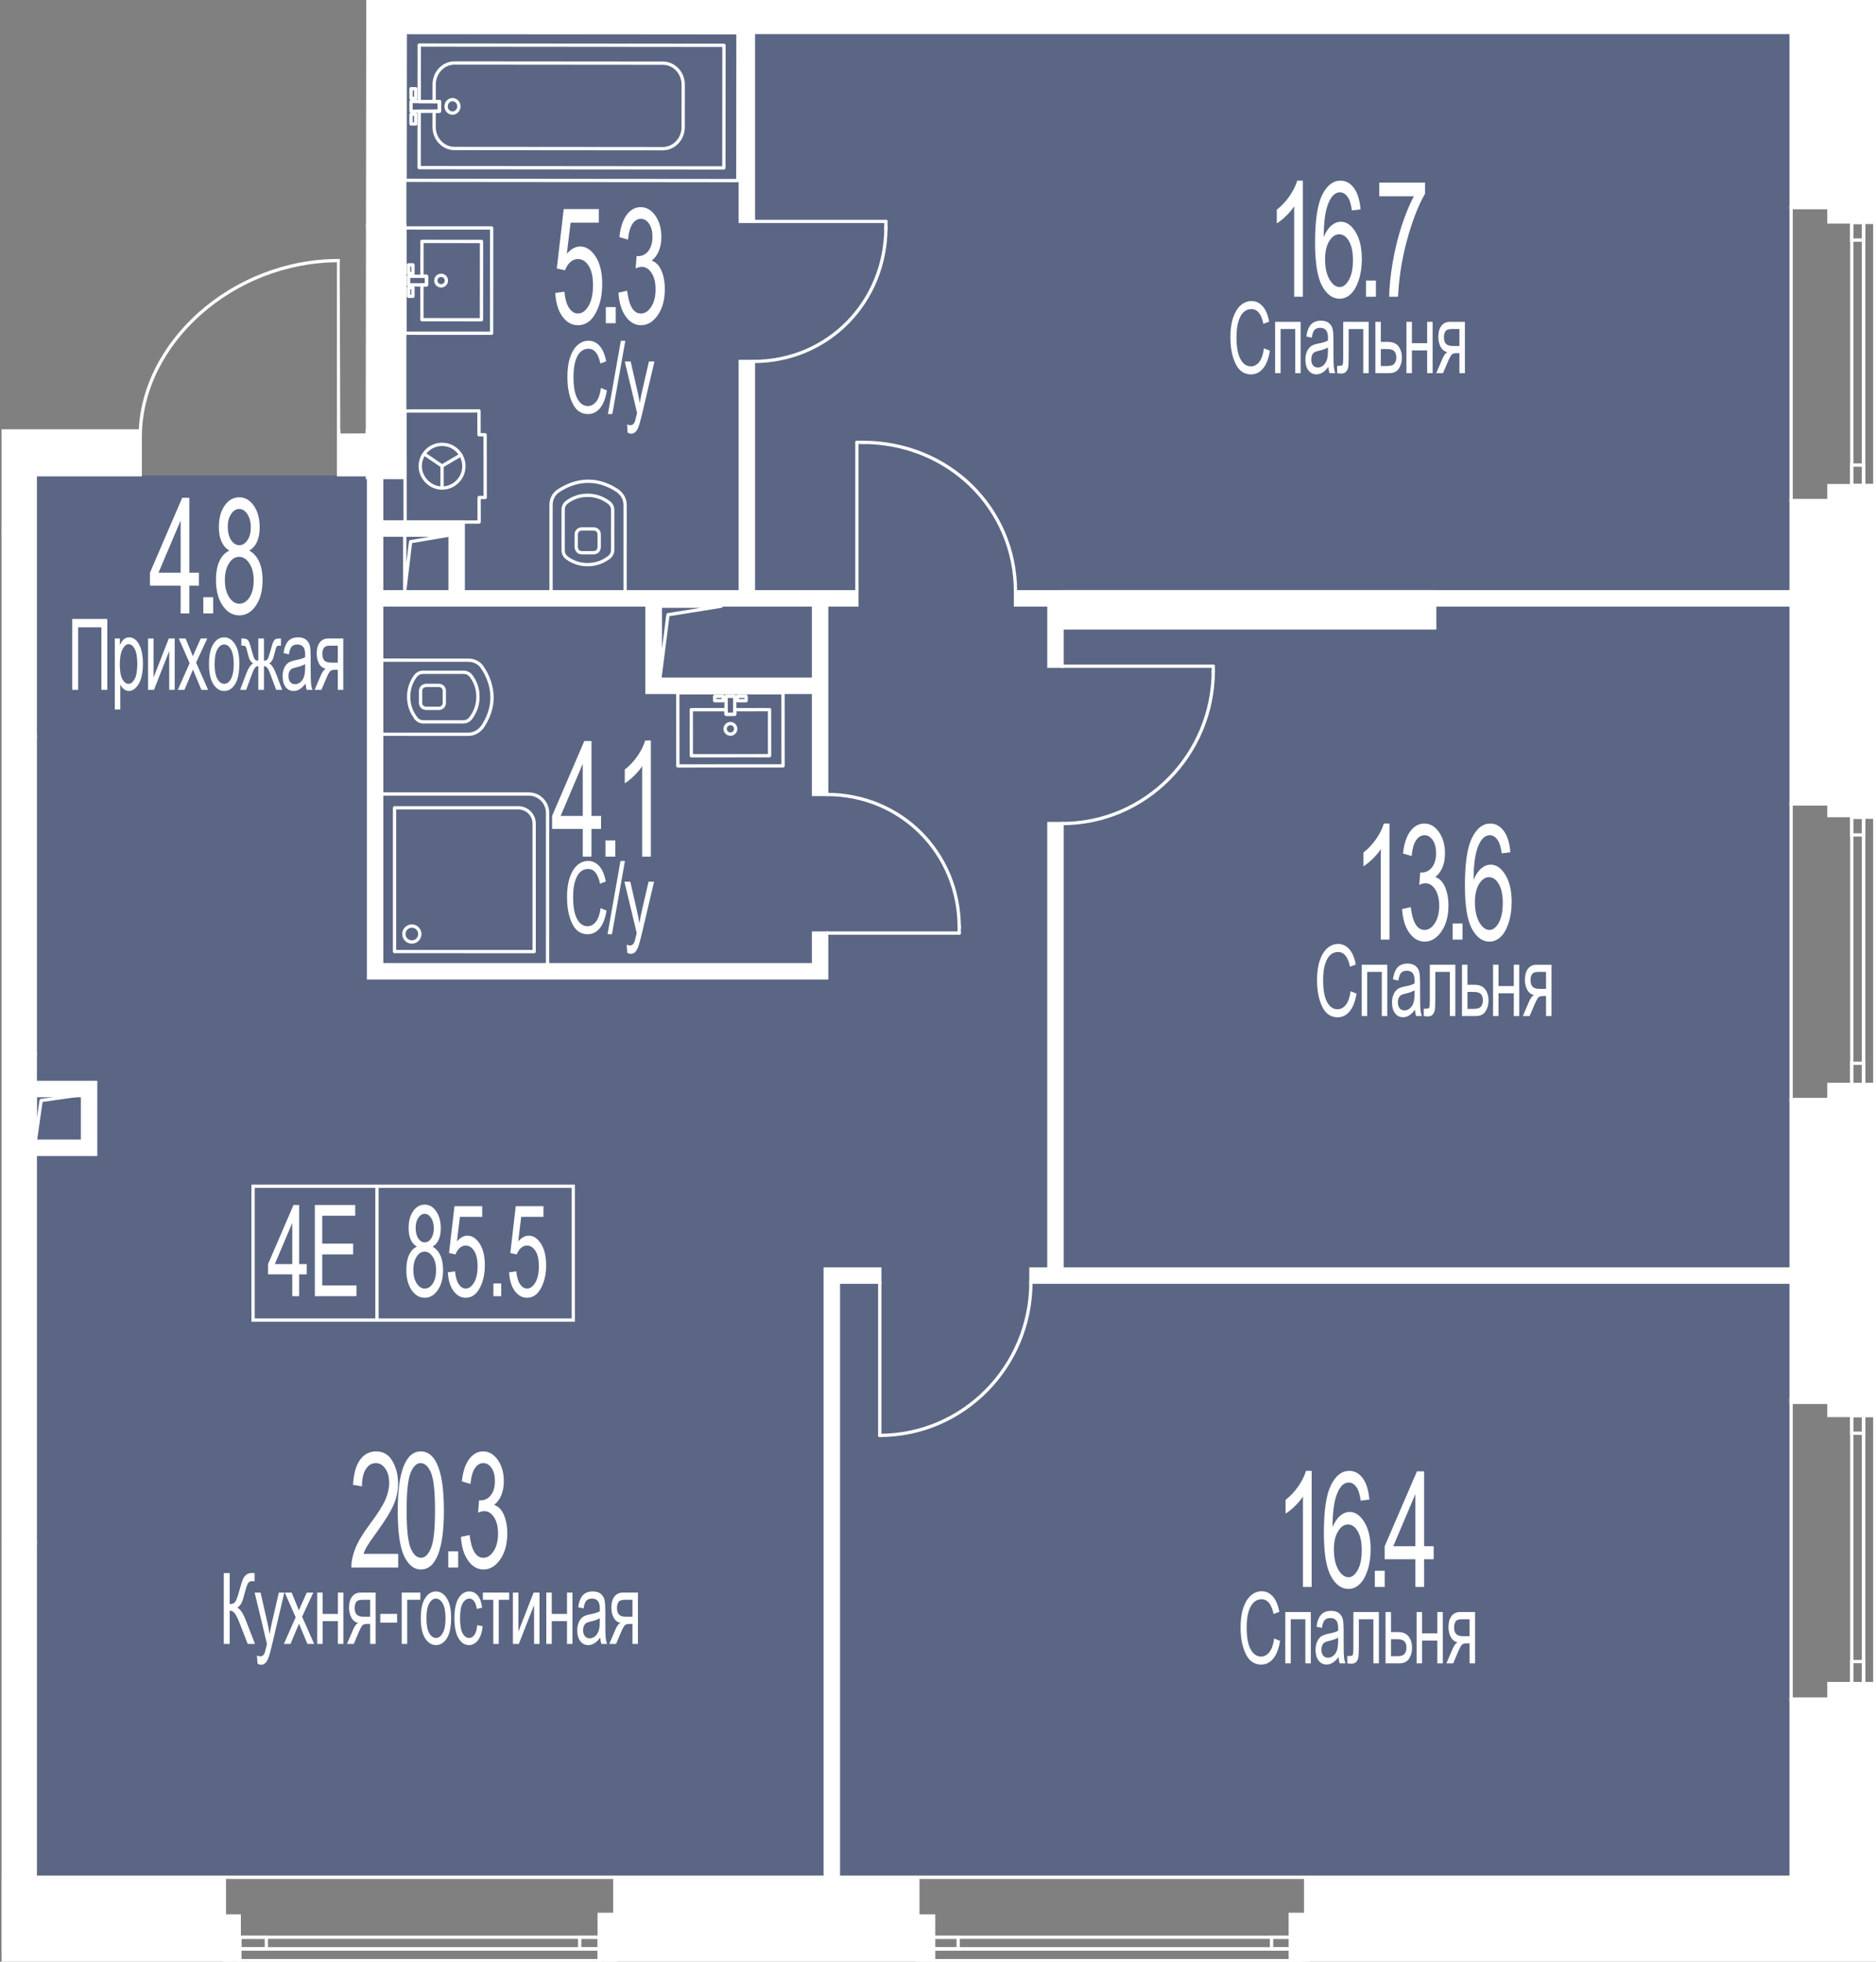
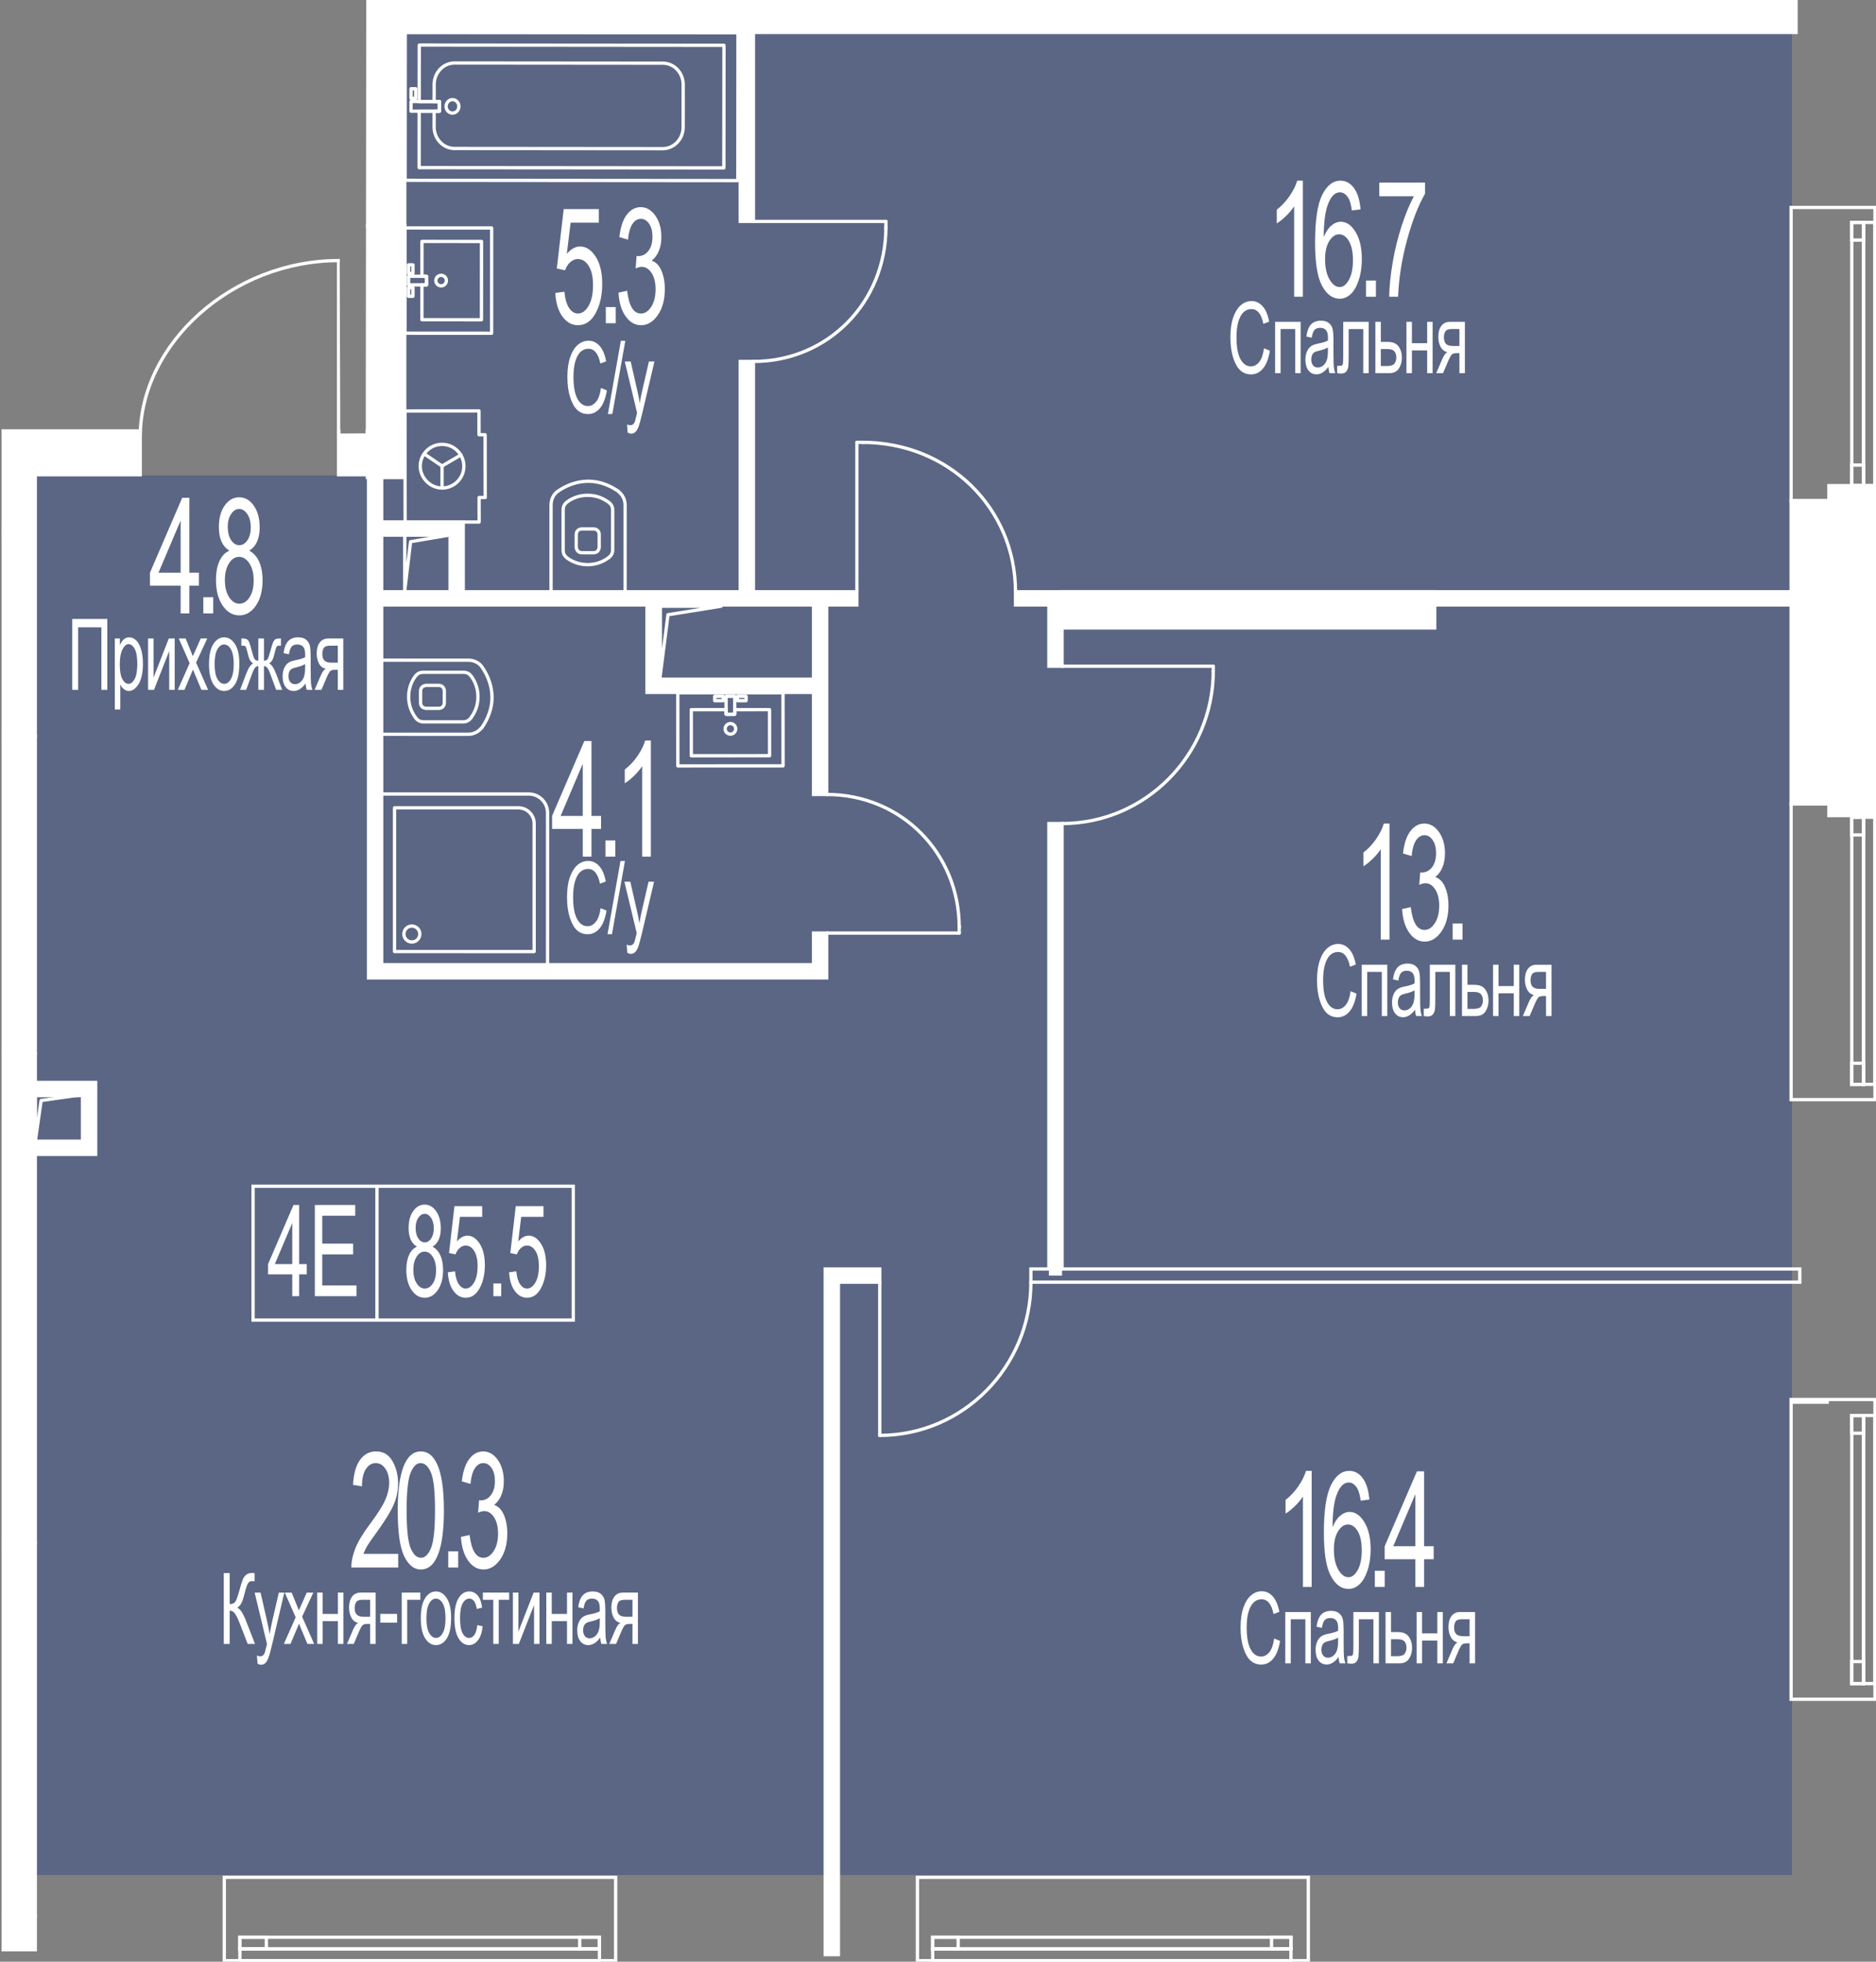
<svg xmlns="http://www.w3.org/2000/svg" viewBox="0 0 956.898 1000">
  <rect x="0" y="0" width="956.898" height="1000" fill="#808080" stroke="none" />
  <defs>
    <clipPath id="clippath">
      <polygon points="186.816 0 186.549 220.915 173.563 220.999 173.202 117.838 0 118.236 .812 224.444 .812 224.655 .812 569.619 .812 1000 956.898 1000 956.898 0 186.816 0" fill="none" />
    </clipPath>
    <clipPath id="clippath-1">
      <rect x="-2788.17" y="-1556.32" width="3787.863" height="2813.344" fill="none" />
    </clipPath>
    <clipPath id="clippath-2">
      <rect x="-2788.17" y="-1556.32" width="3787.846" height="2813.344" fill="none" />
    </clipPath>
    <clipPath id="clippath-3">
      <rect x="-2788.17" y="-1556.32" width="3787.846" height="2813.344" fill="none" />
    </clipPath>
    <clipPath id="clippath-4">
      <rect x="-2788.17" y="-1556.32" width="3787.846" height="2813.344" fill="none" />
    </clipPath>
    <clipPath id="clippath-5">
-       <rect x="-2788.17" y="-1556.32" width="3787.846" height="2813.344" fill="none" />
-     </clipPath>
+       </clipPath>
    <clipPath id="clippath-6">
      <rect x="-2788.17" y="-1556.32" width="3787.846" height="2813.344" fill="none" />
    </clipPath>
    <clipPath id="clippath-7">
      <rect x="-2788.17" y="-1556.32" width="3787.846" height="2813.344" fill="none" />
    </clipPath>
    <clipPath id="clippath-8">
      <rect x="-2788.17" y="-1556.32" width="3787.846" height="2813.344" fill="none" />
    </clipPath>
    <clipPath id="clippath-9">
      <rect x="-2788.17" y="-1556.32" width="3787.846" height="2813.344" fill="none" />
    </clipPath>
  </defs>
  <g id="Layer_1">
    <polygon points="198.506 2.11 198.506 242.376 17.495 242.376 17.495 955.807 914.03 955.807 914.03 716.383 914.03 243.376 914.03 2.11 198.506 2.11" fill="#425688" opacity=".6" />
  </g>
  <g id="_44">
    <g clip-path="url(#clippath)">
      <g clip-path="url(#clippath-1)">
        <g clip-path="url(#clippath-2)">
          <path d="m223.819,361.934h-6.775c-.154,0-.45-.094-.581-.174-1.615-.259-2.787-1.682-2.787-3.566v-5.906c0-1.88,1.172-3.304,2.981-3.626-.077,0,.097-.111.386-.114h6.775c1.017,0,1.947.369,2.616,1.038.678.682,1.054,1.645,1.051,2.706v5.902c0,2.169-1.541,3.74-3.667,3.74m-6.483-1.608h.02-.02Zm-.134-.071h6.617c1.209,0,1.988-.809,1.988-2.061v-5.906c0-.625-.191-1.148-.561-1.518-.356-.356-.846-.544-1.427-.544h-6.607c-.054.027-.114.05-.188.071-1.071.195-1.669.933-1.669,1.991v5.906c0,1.061.598,1.796,1.598,1.974.06.013.161.047.249.087" fill="#fff" />
          <path d="m238.786,375.144l-44.486-.003c-.222,0-.436-.087-.594-.245-.158-.158-.245-.373-.245-.594l.003-37.772c0-.463.376-.839.839-.839l44.486.003c3.139,0,5.872,1.31,7.608,3.596,3.448,4.922,5.308,10.375,5.399,15.817.003.027.003.054.003.081v.467c0,5.352-1.863,10.841-5.389,15.867-.087.128-.208.225-.343.285-1.843,2.155-4.415,3.337-7.282,3.337m-43.647-1.682l43.647.003c2.447,0,4.643-1.048,6.171-2.951.07-.087.161-.161.259-.211,3.21-4.674,4.905-9.733,4.905-14.649v-.117c0-5.238-1.756-10.516-5.083-15.256-1.393-1.84-3.64-2.908-6.138-2.908l-43.758-.003-.003,36.093Z" fill="#fff" />
          <path d="m236.208,368.809h-20.175c-1.883-.003-3.378-.725-4.566-2.206-.054-.037-.107-.074-.144-.111-.071-.074-.131-.161-.175-.252-.03-.077-.054-.148-.064-.212-2.31-3.203-3.475-6.849-3.475-10.848.003-4.046,1.202-7.739,3.566-10.972,1.222-1.581,2.746-2.34,4.67-2.34h20.555c1.924,0,3.445.762,4.653,2.327,2.38,3.257,3.579,6.95,3.579,10.989,0,3.992-1.168,7.638-3.478,10.848-.013.06-.033.134-.067.208-.037.087-.091.168-.158.238-.04.044-.101.087-.161.128-1.165,1.474-2.662,2.202-4.559,2.202m-23.559-3.411c.017.013.034.03.044.047.893,1.165,1.924,1.682,3.341,1.685h20.175c1.417,0,2.444-.517,3.327-1.672.013-.02.027-.037.047-.054.023-.077.06-.148.114-.225,2.162-2.948,3.257-6.312,3.257-9.995,0-3.676-1.091-7.034-3.247-9.985-.873-1.135-1.9-1.652-3.307-1.652h-20.555c-1.41,0-2.434.514-3.324,1.669-2.139,2.924-3.23,6.282-3.233,9.965,0,3.69,1.095,7.054,3.25,9.995.037.054.077.134.111.222m27.672.5h.02-.02Zm-28.404,0h.02-.02Z" fill="#fff" />
          <path d="m279.29,493.05h0l-84.991-.003c-.222,0-.436-.087-.594-.245-.158-.158-.245-.373-.245-.594l.007-87.459c0-.463.376-.839.839-.839l75.399.003c5.755.003,10.432,4.684,10.432,10.435l-.007,77.863c0,.467-.376.839-.839.839m-84.151-1.682l83.312.003.007-77.024c0-4.828-3.928-8.753-8.753-8.756l-74.559-.003-.007,85.78Z" fill="#fff" />
          <path d="m272.453,485.914h0l-71.215-.003c-.463,0-.839-.376-.839-.839l.003-73.28c0-.225.087-.436.245-.594s.373-.245.594-.245l63.174.003c4.895,0,8.881,3.982,8.881,8.877l-.003,65.242c0,.225-.087.436-.245.594-.158.158-.373.245-.594.245m-70.376-1.682l69.537.003.003-64.403c0-3.969-3.23-7.198-7.202-7.198l-62.335-.003-.003,71.601Z" fill="#fff" />
          <path d="m210.077,481.043c-2.709,0-4.912-2.203-4.912-4.912s2.203-4.912,4.912-4.912,4.912,2.203,4.912,4.912-2.203,4.912-4.912,4.912m0-8.145c-1.783,0-3.233,1.45-3.233,3.233s1.45,3.233,3.233,3.233,3.233-1.45,3.233-3.233-1.45-3.233-3.233-3.233" fill="#fff" />
          <path d="m352.624,386.103c-.46,0-.839-.376-.839-.839l-.017-23.495c0-.222.091-.436.248-.594.154-.158.369-.245.591-.245l17.761-.01c.463,0,.839.373.839.836l.004,1.484,2.709-.003v-1.481c0-.467.376-.839.839-.839l17.761-.01c.463,0,.839.373.839.839l.017,23.495c0,.222-.087.436-.245.594s-.373.245-.594.245l-39.914.024Zm.823-23.495l.017,21.817,38.235-.024-.017-21.817-16.082.01v1.481c0,.463-.376.839-.839.839l-4.388.003c-.46,0-.839-.376-.839-.839l-.004-1.481-16.082.01Zm21.313,1.467h.02-.02Z" fill="#fff" />
          <path d="m364.553,358.029c-.222,0-.436-.087-.594-.245-.158-.158-.245-.369-.245-.594v-2.24c0-.463.373-.839.839-.839l4.388-.003c.222,0,.436.087.591.245.158.158.248.373.248.594v2.243c0,.463-.379.839-.839.839h-4.388Zm4.388-.839h.017-.017Zm-3.549-1.4v.561h2.709v-.564l-2.709.003Z" fill="#fff" />
          <path d="m376.183,358.022c-.222,0-.436-.087-.594-.245-.158-.158-.245-.369-.245-.594v-2.24c0-.463.376-.839.839-.839h4.388c.46,0,.839.373.839.836l.004,2.243c0,.222-.091.436-.249.594s-.369.245-.591.245h-4.391Zm.839-2.24v.561h2.713l-.004-.561h-2.709Z" fill="#fff" />
          <path d="m372.573,375.077c-1.947,0-3.535-1.585-3.535-3.532s1.585-3.532,3.532-3.532h.003c.94,0,1.827.366,2.491,1.031.671.668,1.038,1.555,1.038,2.498.003.94-.363,1.827-1.031,2.495-.665.668-1.555,1.037-2.498,1.041m0-5.385h-.003c-1.021,0-1.853.829-1.853,1.853,0,1.021.836,1.853,1.857,1.853.497,0,.96-.195,1.31-.547.349-.349.541-.816.541-1.31s-.195-.96-.544-1.309-.812-.541-1.306-.541m3.529,1.85h.02-.02Z" fill="#fff" />
          <path d="m345.75,391.273c-.463,0-.839-.373-.839-.839l-.023-37.305c0-.222.087-.436.245-.594.158-.158.373-.245.594-.245l53.666-.02c.463,0,.839.373.839.839l.027,37.301c0,.222-.087.436-.245.594s-.369.245-.594.245l-53.669.024Zm.816-37.305l.023,35.626,51.99-.024-.027-35.623-51.987.02Z" fill="#fff" />
          <path d="m370.373,364.918c-.222,0-.436-.091-.594-.248-.158-.154-.245-.369-.245-.591l-.007-9.132c0-.463.373-.839.839-.839l4.388-.003c.222,0,.436.087.591.245.158.158.248.373.248.594l.007,9.132c0,.46-.376.839-.839.839l-4.388.003Zm.833-9.132l.007,7.454,2.709-.003-.007-7.454-2.709.003Z" fill="#fff" />
          <path d="m302.735,282.603h-5.906c-1.84,0-3.237-1.115-3.599-2.85-.064-.111-.141-.285-.141-.517l.003-6.772c0-2.129,1.571-3.673,3.737-3.673h5.909c2.169.003,3.737,1.548,3.737,3.673v6.775c0,.151-.091.443-.168.574-.268,1.622-1.689,2.79-3.572,2.79m-7.967-3.539c.027.057.054.121.074.198.191,1.064.93,1.662,1.988,1.662h5.906c1.058,0,1.796-.598,1.978-1.595.01-.064.047-.161.084-.248v-6.617c0-1.209-.809-1.991-2.058-1.994h-5.909c-1.249,0-2.058.782-2.058,1.994l-.003,6.601Z" fill="#fff" />
          <path d="m318.844,302.817h-37.772c-.222,0-.436-.087-.594-.245-.158-.158-.245-.373-.245-.594l.003-44.486c0-3.139,1.313-5.872,3.596-7.608,4.925-3.448,10.375-5.305,15.817-5.399.027,0,.054-.003.081-.003h.463c5.355,0,10.845,1.863,15.874,5.389.128.087.222.208.285.346,2.152,1.843,3.334,4.415,3.334,7.279l-.003,44.483c0,.467-.376.839-.839.839m-36.932-1.679h36.093l.003-43.644c0-2.451-1.048-4.64-2.948-6.171-.091-.07-.165-.161-.215-.259-4.673-3.21-9.733-4.905-14.652-4.905h-.124c-5.234,0-10.505,1.759-15.246,5.08-1.84,1.397-2.908,3.643-2.908,6.141l-.003,43.758Z" fill="#fff" />
          <path d="m299.726,288.67c-4.049,0-7.742-1.199-10.976-3.566-1.578-1.222-2.34-2.746-2.34-4.667l.004-20.554c0-1.931.762-3.451,2.323-4.654,3.257-2.38,6.947-3.579,10.982-3.579h.01c3.992,0,7.638,1.169,10.845,3.475.064.013.134.034.215.071.084.04.164.091.232.158.044.04.087.094.124.154,1.487,1.189,2.209,2.683,2.209,4.566l-.003,20.175c0,1.88-.722,3.374-2.203,4.563-.03.054-.067.097-.101.134-.07.077-.161.138-.258.185-.081.034-.154.057-.222.07-3.193,2.3-6.842,3.468-10.841,3.468m-.007-35.341c-3.673,0-7.031,1.091-9.975,3.243-1.138.876-1.652,1.9-1.652,3.311l-.004,20.554c0,1.407.514,2.431,1.672,3.327,2.921,2.139,6.279,3.227,9.965,3.227,3.693,0,7.054-1.091,9.995-3.247.05-.037.131-.077.215-.111.013-.013.027-.024.04-.034,1.175-.903,1.696-1.934,1.696-3.351l.003-20.175c0-1.42-.517-2.444-1.675-3.33-.017-.013-.034-.03-.05-.044-.077-.024-.141-.057-.222-.111-2.951-2.166-6.312-3.26-9.998-3.26h-.01Z" fill="#fff" />
          <path d="m376.357,92.902h0l-169.703-.144c-.222,0-.436-.087-.594-.245-.158-.158-.245-.373-.245-.594l.067-75.422c0-.463.376-.839.839-.839l169.697.148c.467,0,.839.376.839.839l-.06,75.419c0,.225-.087.436-.245.594-.158.158-.373.245-.594.245m-168.864-1.823l168.024.144.06-73.74-168.018-.148-.067,73.743Z" fill="#fff" />
          <path d="m230.805,58.496h-.003c-1.105,0-2.139-.45-2.911-1.266-.769-.806-1.189-1.873-1.185-3.005,0-1.131.423-2.199,1.189-3.005.772-.812,1.81-1.262,2.908-1.262h.003c1.105,0,2.139.45,2.911,1.266.769.809,1.189,1.877,1.185,3.008,0,1.131-.42,2.199-1.189,3.002-.772.816-1.806,1.262-2.908,1.262m-.003-6.859c-.635,0-1.236.265-1.692.742-.47.49-.725,1.145-.725,1.847s.255,1.356.722,1.85c.457.477,1.058.742,1.696.742h.003c.634,0,1.239-.262,1.692-.739.47-.494.725-1.148.725-1.85s-.255-1.356-.722-1.847c-.457-.48-1.058-.745-1.696-.745h-.003Z" fill="#fff" />
          <path d="m212.031,50.989h-2.387c-.222,0-.436-.087-.594-.245-.158-.158-.245-.373-.245-.594l.007-4.922c0-.463.376-.836.839-.836h2.387c.222,0,.436.091.594.245.158.158.245.373.245.598l-.007,4.919c0,.463-.376.836-.839.836m-1.548-1.679h.708l.007-3.24h-.708l-.007,3.24Z" fill="#fff" />
-           <path d="m212.022,64.029h-2.387c-.467,0-.839-.376-.839-.839l.003-4.919c0-.225.087-.436.245-.594.158-.158.373-.245.594-.245l2.387.003c.467,0,.839.376.839.839l-.003,4.915c0,.225-.087.436-.245.594-.158.158-.373.245-.594.245m-1.548-1.679h.708l.003-3.24h-.708l-.003,3.24Z" fill="#fff" />
          <path d="m338.068,76.619h-.01l-106.234-.091c-3.008-.003-5.835-1.239-7.96-3.475-2.108-2.226-3.267-5.181-3.263-8.323l.007-8.051c0-.222.087-.436.245-.594.158-.158.369-.245.594-.245l1.827.003v-3.243h-1.823c-.467,0-.839-.379-.839-.843l.007-8.709c.003-3.139,1.168-6.09,3.284-8.313,2.122-2.233,4.949-3.458,7.95-3.458h.01l106.234.091c3.008.003,5.835,1.236,7.96,3.475,2.108,2.223,3.267,5.181,3.263,8.32l-.013,21.679c-.007,6.497-5.05,11.778-11.237,11.778m-.01-1.679h.01c5.264,0,9.552-4.529,9.559-10.099l.013-21.679c.004-2.709-.99-5.254-2.803-7.168-1.806-1.9-4.197-2.948-6.742-2.948l-106.234-.091h-.01c-2.542,0-4.932,1.041-6.735,2.938-1.816,1.907-2.82,4.452-2.82,7.158l-.007,7.87,1.823.003c.467,0,.839.376.839.839v4.919c0,.222-.091.436-.248.594s-.369.245-.591.245h-1.827l-.007,7.212c-.004,2.709.994,5.251,2.807,7.165,1.803,1.9,4.197,2.948,6.738,2.951l106.234.091Z" fill="#fff" />
          <path d="m369.219,86.431h0l-155.417-.134c-.222,0-.436-.087-.594-.245-.158-.158-.245-.373-.245-.594l.027-28.784c0-.225.087-.436.245-.594.158-.158.369-.245.594-.245l9.441.01.004-3.243-9.441-.01c-.467,0-.839-.376-.839-.839l.027-28.784c0-.463.376-.839.839-.839l155.417.134c.222,0,.436.091.591.245.158.158.248.373.248.594l-.057,62.489c0,.463-.376.839-.839.839m-154.578-1.813l153.738.134.057-60.81-153.738-.134-.027,27.105,9.441.01c.467,0,.839.379.839.839l-.004,4.922c0,.222-.087.436-.245.591-.158.158-.369.248-.594.248l-9.441-.01-.027,27.105Z" fill="#fff" />
          <path d="m224.112,57.519h0l-14.471-.01c-.467,0-.839-.376-.839-.839l.003-4.919c0-.225.087-.436.245-.594.158-.158.373-.245.594-.245l14.471.013c.463,0,.839.376.839.839l-.003,4.915c0,.225-.091.436-.249.594s-.369.245-.591.245m-13.631-1.689l12.792.01.003-3.237-12.792-.013-.003,3.24Z" fill="#fff" />
          <path d="m245.58,163.839h0l-30.375-.017c-.222,0-.436-.087-.594-.245-.158-.158-.245-.373-.245-.594l.01-17.761c0-.222.087-.436.245-.594s.373-.245.594-.245h1.481v-2.709h-1.481c-.467,0-.839-.376-.839-.839l.01-17.761c0-.463.376-.839.839-.839l30.375.017c.463,0,.839.373.839.839l-.02,39.91c0,.222-.087.436-.245.594-.158.158-.373.245-.594.245m-29.536-1.696l28.696.017.02-38.231-28.696-.017-.01,16.082h1.481c.463,0,.839.376.839.839v4.388c0,.225-.087.436-.245.594s-.369.245-.594.245h-1.481l-.01,16.082Z" fill="#fff" />
          <path d="m210.648,140.241h-2.239c-.467,0-.839-.376-.839-.839v-4.388c0-.463.376-.839.839-.839h2.243c.222,0,.436.091.594.248.158.154.245.369.245.591l-.003,4.388c0,.467-.376.839-.839.839m-1.4-1.679h.561l.003-2.709h-.564v2.709Z" fill="#fff" />
          <path d="m210.641,151.872h-2.239c-.467,0-.839-.376-.839-.839v-4.388c0-.463.376-.839.839-.839h2.243c.222,0,.436.091.594.248.158.154.245.369.245.591l-.003,4.388c0,.467-.376.839-.839.839m-1.4-1.679h.561l.003-2.709h-.564v2.709Z" fill="#fff" />
          <path d="m225.005,146.564h-.004c-1.947,0-3.532-1.585-3.532-3.532.004-1.947,1.591-3.532,3.535-3.532,1.947,0,3.532,1.588,3.532,3.535-.003,1.947-1.588,3.529-3.532,3.529m0-5.385c-1.021,0-1.853.833-1.857,1.853,0,1.021.829,1.853,1.853,1.853h.004c1.02,0,1.85-.833,1.853-1.853,0-1.017-.833-1.853-1.853-1.853" fill="#fff" />
          <path d="m250.749,170.719h0l-44.184-.024c-.467,0-.839-.376-.839-.839l.023-53.666c0-.225.087-.436.245-.594s.369-.245.594-.245l44.184.02c.467,0,.839.376.839.839l-.024,53.669c0,.225-.087.436-.245.594s-.369.245-.594.245m-43.345-1.702l42.505.024.024-51.99-42.506-.02-.023,51.987Z" fill="#fff" />
          <path d="m217.537,146.06h0l-9.132-.003c-.463,0-.839-.376-.839-.839v-4.388c0-.225.087-.436.245-.594.158-.158.373-.245.594-.245l9.132.003c.46,0,.839.376.839.839v4.388c0,.225-.091.436-.248.594-.154.158-.369.245-.591.245m-8.293-1.682l7.454.003v-2.709l-7.454-.003v2.709Z" fill="#fff" />
          <path d="m225.484,238.396c-.165,0-.329-.047-.474-.144l-9.052-6.134c-.383-.262-.48-.782-.222-1.165.265-.386.782-.48,1.165-.225l9.055,6.134c.383.262.48.782.222,1.165-.165.238-.426.369-.695.369" fill="#fff" />
          <path d="m225.478,249.62h0c-.467,0-.839-.376-.839-.839l.007-11.224c0-.463.376-.839.839-.839.467,0,.839.376.839.839l-.007,11.224c0,.463-.376.839-.839.839" fill="#fff" />
          <path d="m225.484,238.396c-.289,0-.567-.148-.725-.416-.232-.396-.101-.913.299-1.145l9.622-5.654c.4-.238.913-.104,1.152.295.232.4.101.913-.299,1.148l-9.623,5.654c-.134.081-.282.117-.426.117" fill="#fff" />
          <path d="m225.484,249.62h-.007c-3.159,0-6.168-1.286-8.461-3.626-2.229-2.266-3.505-5.311-3.502-8.347.003-3.19,1.249-6.194,3.512-8.457,2.266-2.263,5.268-3.509,8.454-3.509h.007c3.19,0,6.198,1.252,8.458,3.515,2.266,2.266,3.512,5.271,3.509,8.461-.004,6.597-5.372,11.963-11.969,11.963m-.003-22.26c-2.736,0-5.318,1.071-7.266,3.015-1.947,1.951-3.022,4.533-3.022,7.272,0,2.599,1.098,5.214,3.022,7.171,1.978,2.014,4.553,3.122,7.262,3.122h.007c5.671,0,10.287-4.613,10.291-10.284,0-2.743-1.068-5.325-3.015-7.272-1.947-1.951-4.532-3.025-7.272-3.025h-.007Z" fill="#fff" />
          <path d="m206.652,267.007c-.46,0-.839-.373-.839-.836l-.087-56.657c0-.222.087-.436.245-.594.158-.158.373-.248.594-.248l37.748-.057c.463,0,.839.376.839.839l.02,11.332,2.273-.003c.222,0,.436.091.594.245.154.158.245.373.245.594l.047,31.98c0,.463-.373.839-.839.839l-2.269.003.017,11.667c0,.463-.376.839-.839.839l-37.748.057Zm.752-56.657l.087,54.979,36.069-.054-.017-11.667c0-.463.373-.839.839-.839l2.269-.003-.047-30.301-2.273.003c-.463,0-.839-.376-.839-.839l-.02-11.332-36.069.054Z" fill="#fff" />
        </g>
        <g clip-path="url(#clippath-3)">
          <path d="m18.003,582.655c-.02,0-.04,0-.06-.003-.436-.03-.779-.396-.779-.836v-23.794c0-.463.376-.839.839-.839h23.794c.44,0,.806.343.836.779.033.44-.282.829-.719.893l-20.195,2.884-2.888,20.195c-.06.416-.413.722-.829.722m.839-23.794v11.153l1.309-9.136c.05-.373.339-.661.712-.715l9.122-1.303h-11.143Z" fill="#fff" />
          <path d="m336.841,344.758h-.054c-.44-.027-.785-.396-.785-.839v-34.911c0-.463.376-.839.839-.839h31.009c.436,0,.806.336.836.772.037.436-.272.826-.702.896l-26.514,4.264-3.797,29.925c-.054.423-.413.732-.833.732m.839-34.911v20.786l2.202-17.365c.047-.373.332-.665.698-.725l16.764-2.696h-19.665Z" fill="#fff" />
          <path d="m206.451,301.886h-.05c-.44-.027-.789-.393-.789-.839v-28.471c0-.463.376-.839.839-.839h23.808c.436,0,.799.336.836.769s-.265.826-.695.9l-20.212,3.451-2.904,24.291c-.05.423-.41.739-.833.739m.839-28.471v13.534l1.306-10.915c.04-.369.322-.665.692-.729l11.076-1.89h-13.074Z" fill="#fff" />
          <path d="m957.221,256.096h-44.459V104.916h44.459v151.18Zm-42.784-1.679h41.102V106.594h-41.102v147.823Z" fill="#fff" />
          <path d="m951.358,248.404h-7.652V112.544h7.652v135.86Zm-5.973-1.679h4.294V114.223h-4.294v132.502Z" fill="#fff" />
          <path d="m951.358,123.231h-7.652v-10.687h7.652v10.687Zm-5.973-1.679h4.294v-7.329h-4.294v7.329Z" fill="#fff" />
          <path d="m951.358,248.404h-7.652v-12.171h7.652v12.171Zm-5.973-1.679h4.294v-8.813h-4.294v8.813Z" fill="#fff" />
          <path d="m957.221,248.404h-7.537V112.544h7.537v135.86Zm-5.862-1.679h4.18V114.223h-4.18v132.502Z" fill="#fff" />
          <path d="m957.221,561.39h-44.459v-152.473h44.459v152.473Zm-42.784-1.679h41.102v-149.115h-41.102v149.115Z" fill="#fff" />
          <path d="m951.358,553.608h-7.652v-137.881h7.652v137.881Zm-5.973-1.679h4.294v-134.524h-4.294v134.524Z" fill="#fff" />
          <path d="m951.358,426.454h-7.652v-10.727h7.652v10.727Zm-5.973-1.679h4.294v-7.37h-4.294v7.37Z" fill="#fff" />
          <path d="m951.358,553.608h-7.652v-12.446h7.652v12.446Zm-5.973-1.679h4.294v-9.089h-4.294v9.089Z" fill="#fff" />
          <path d="m957.221,553.608h-7.537v-137.881h7.537v137.881Zm-5.862-1.679h4.18v-134.524h-4.18v134.524Z" fill="#fff" />
          <path d="m957.221,867.051h-44.459v-154.487h44.459v154.487Zm-42.784-1.679h41.102v-151.13h-41.102v151.13Z" fill="#fff" />
          <path d="m951.358,859.064h-7.652v-138.341h7.652v138.341Zm-5.973-1.679h4.294v-134.984h-4.294v134.984Z" fill="#fff" />
          <path d="m951.358,731.456h-7.652v-10.73h7.652v10.73Zm-5.973-1.679h4.294v-7.373h-4.294v7.373Z" fill="#fff" />
          <path d="m951.358,859.064h-7.652v-12.899h7.652v12.899Zm-5.973-1.679h4.294v-9.542h-4.294v9.542Z" fill="#fff" />
          <path d="m957.221,859.064h-7.537v-138.341h7.537v138.341Zm-5.862-1.679h4.18v-134.984h-4.18v134.984Z" fill="#fff" />
          <path d="m668.179,1000.316h-201.062v-44.178h201.062v44.178Zm-199.383-1.679h197.704v-40.82h-197.704v40.82Z" fill="#fff" />
          <path d="m659.319,994.339h-184.423v-7.648h184.423v7.648Zm-182.744-1.679h181.065v-4.291h-181.065v4.291Z" fill="#fff" />
          <path d="m659.319,994.339h-11.58v-7.648h11.58v7.648Zm-9.901-1.679h8.223v-4.291h-8.223v4.291Z" fill="#fff" />
          <path d="m489.589,994.339h-14.692v-7.648h14.692v7.648Zm-13.014-1.679h11.335v-4.291h-11.335v4.291Z" fill="#fff" />
          <path d="m659.319,1000.316h-184.423v-7.652h184.423v7.652Zm-182.744-1.679h181.065v-4.294h-181.065v4.294Z" fill="#fff" />
          <path d="m314.863,1000.316H113.569v-44.178h201.294v44.178Zm-199.615-1.679h197.936v-40.82H115.248v40.82Z" fill="#fff" />
          <path d="m306.597,994.339H121.519v-7.648h185.077v7.648Zm-183.398-1.679h181.72v-4.291H123.198v4.291Z" fill="#fff" />
          <path d="m306.597,994.339h-11.748v-7.648h11.748v7.648Zm-10.069-1.679h8.39v-4.291h-8.39v4.291Z" fill="#fff" />
          <path d="m136.702,994.339h-15.179v-7.648h15.179v7.648Zm-13.504-1.679h11.822v-4.291h-11.822v4.291Z" fill="#fff" />
          <path d="m306.597,1000.316H121.519v-7.652h185.077v7.652Zm-183.398-1.679h181.72v-4.294H123.198v4.294Z" fill="#fff" />
        </g>
        <polygon points="71.529 219.675 18.004 219.675 -1.029 219.675 -228.498 219.675 -228.498 242.002 -49.914 242.002 -1.029 242.002 -1.029 375.25 18.004 375.25 18.004 242.002 71.529 242.002 71.529 219.675" fill="#fff" />
        <rect x="172.687" y="219.674" width="14.729" height="22.327" fill="#fff" />
        <polygon points="-1.031 786.441 13.924 786.441 18.003 786.441 18.003 537.082 -1.031 537.082 -1.031 786.441" fill="#fff" />
        <polygon points="187.415 13.963 193.126 13.963 206.452 13.963 206.452 -278.006 187.415 -276.7 187.415 13.963" fill="#fff" />
        <polygon points="187.415 115 189.621 115 194.372 115 194.768 115 194.768 105.79 187.415 105.79 187.415 115" fill="#fff" />
        <polygon points="187.415 1.248 193.126 1.248 205.428 1.248 206.452 -.058 206.452 -276.7 187.415 -276.7 187.415 1.248" fill="#fff" />
        <polygon points="187.415 115.34 193.126 115.34 205.428 115.34 206.452 114.692 206.452 -22.978 187.415 -22.33 187.415 115.34" fill="#fff" />
        <polygon points="187.415 -2.498 187.415 -2.498 187.415 11.778 187.415 16.535 460.767 16.535 916.117 16.535 916.117 -2.498 187.415 -2.498" fill="#fff" />
        <g clip-path="url(#clippath-4)">
          <polygon points="3.137 273.416 -29.229 273.416 -29.229 239.462 -22.514 239.462 -22.514 266.701 3.137 266.701 3.137 273.416" fill="#fff" />
          <polygon points="48.791 588.453 10.499 588.453 10.499 581.738 42.076 581.738 42.076 558.504 14.165 558.504 14.165 551.789 48.791 551.789 48.791 588.453" fill="#fff" />
          <rect x="414.945" y="307.771" width="6.715" height="97.212" fill="#fff" />
          <rect x="535.015" y="307.774" width="6.715" height="31.839" fill="#fff" />
          <rect x="535.015" y="419.819" width="6.715" height="230.416" fill="#fff" />
          <polygon points="421.66 498.47 187.967 498.47 187.967 303.297 194.681 303.297 194.681 491.755 414.945 491.755 414.945 475.646 421.66 475.646 421.66 498.47" fill="#fff" />
          <rect x="187.967" y="233.584" width="6.715" height="81.117" fill="#fff" />
          <polygon points="418.302 352.953 330.001 352.953 330.001 307.026 336.716 307.026 336.716 346.238 418.302 346.238 418.302 352.953" fill="#fff" />
          <polygon points="427.644 996.4 420.929 996.4 420.929 646.878 448.745 646.878 448.745 653.593 427.644 653.593 427.644 996.4" fill="#fff" />
-           <rect x="525.836" y="646.878" width="392.183" height="6.715" fill="#fff" />
          <polygon points="236.288 305.685 229.573 305.685 229.573 272.791 191.855 272.791 191.855 266.077 236.288 266.077 236.288 305.685" fill="#fff" />
          <rect x="377.59" y="184.253" width="6.715" height="119.952" fill="#fff" />
          <rect x="377.59" y="13.68" width="6.715" height="99.193" fill="#fff" />
          <rect x="192.396" y="301.667" width="244.686" height="6.715" fill="#fff" />
          <rect x="517.976" y="301.667" width="400.257" height="6.715" fill="#fff" />
          <polygon points="187.415 -2.498 187.415 -2.498 187.415 11.778 187.415 16.535 460.767 16.535 916.117 16.535 916.117 -2.498 187.415 -2.498" fill="#fff" />
          <path d="m18.841,376.088H-1.871v-101.832h-28.196v-31.416h-199.272v-24.006H72.37v24.006H18.841v133.248Zm-19.034-1.679h17.355v-133.248h53.528v-20.648H-227.661v20.648H-28.388v31.416H-.192v101.832Zm0-106.868h-23.16v-26.376H-.192v26.376Zm-21.481-1.679H-1.871v-23.019h-19.802v23.019Z" fill="#fff" />
          <path d="m188.256,242.84h-16.411v-24.006h16.411v24.006Zm-14.729-1.679h13.054v-20.648h-13.054v20.648Z" fill="#fff" />
          <path d="m18.841,787.281H-1.871v-251.038h20.712v14.706h30.788v38.342h-30.788v197.99Zm-19.034-1.679h17.355v-197.99h30.788v-34.985h-30.788v-14.706H-.192v247.68Zm43.106-203.026h-25.752v-24.912h25.752v24.912Zm-24.073-1.679h22.394v-21.555h-22.394v21.555Z" fill="#fff" />
          <path d="m918.858,654.432h-393.861v-8.394h9.176v-227.059h8.394v227.059h376.291v8.394Zm-392.182-1.679h390.503v-5.036h-376.291v-227.059h-5.036v227.059h-9.176v5.036Z" fill="#fff" />
          <path d="m422.5,499.311h-235.372V232.745h8.394v32.49h41.606v35.593h139.624v-117.411h8.394v117.411h52.776v8.394h-15.421v96.601h-8.394v-52.031h-84.944v-44.57h-133.641v181.696h218.585v-16.109h8.394v24.503Zm-233.693-1.679h232.014v-21.145h-5.036v16.109h-221.942v-185.054h136.998v44.57h84.944v52.031h5.036v-96.601h15.421v-5.036h-52.776v-117.411h-5.036v117.411h-142.981v-35.593h-41.606v-32.49h-5.036v263.209Zm226.978-150.556h-79.908v-39.534h79.908v39.534Zm-78.229-1.679h76.55v-36.177h-76.55v36.177Zm-107.144-42.892h-36.57v-30.556h36.57v30.556Zm-34.891-1.679h33.212v-27.199h-33.212v27.199Z" fill="#fff" />
          <path d="m428.483,997.24h-8.394v-351.201h29.495v8.394h-21.102v342.808Zm-6.715-1.679h5.036v-342.808h21.102v-5.036h-26.138v347.844Z" fill="#fff" />
          <path d="m542.568,340.451h-8.394v-31.228h-17.036v-8.394h401.936v8.394h-376.506v31.228Zm-6.715-1.679h5.036v-31.228h376.506v-5.036h-398.579v5.036h17.036v31.228Z" fill="#fff" />
          <path d="m205.668,116.179h-19.094V-5.892h-28.552v-13.389h28.552v-258.203l20.715-1.42v24.785h24.409v-27.172h8.394v35.566h-32.802V-3.34h214.133v-177.617h-8.253v-8.394h16.646V-3.34h487.138v20.716H385.145v96.336h-8.394V17.376h-169.461v97.779l-1.622,1.024Zm-17.415-1.679h16.932l.426-.272V15.697h172.819v96.336h5.036V15.697h531.81V-1.661h-487.138v-186.011h-13.289v5.036h8.253V-1.661h-217.49v-245.743h32.802v-32.208h-5.036v27.172h-27.766v-24.667l-17.358,1.192V-17.602h-28.552V-7.57h28.552v122.071Z" fill="#fff" />
        </g>
        <polygon points="-1.031 825.076 -1.031 976.753 18.003 976.753 18.003 786.404 -1.031 786.404 -1.031 825.076" fill="#fff" />
        <path d="m18.841,977.592H-1.871v-192.027h20.712v192.027Zm-19.034-1.679h17.355v-188.67H-.192v188.67Z" fill="#fff" />
        <rect x="-1.028" y="375.249" width="19.034" height="161.796" fill="#fff" />
        <path d="m18.841,537.885H-1.871v-163.475h20.712v163.475Zm-19.034-1.679h17.355v-160.118H-.192v160.118Z" fill="#fff" />
        <rect x="187.417" y="114.998" width="19.037" height="128.45" fill="#fff" />
        <path d="m207.289,244.288h-20.715V114.159h20.715v130.129Zm-19.037-1.679h17.358v-126.771h-17.358v126.771Z" fill="#fff" />
        <polygon points="16.1 -557.465 -216.126 -557.465 -216.126 -533.671 -49.911 -533.671 -36.246 -533.671 16.1 -533.671 16.1 51.654 -256.1 51.654 -256.1 57.365 -256.1 75.448 16.1 75.448 39.895 75.448 39.895 -605.054 16.1 -605.054 16.1 -557.465" fill="#fff" />
        <path d="m40.734,76.287h-297.673v-25.473H15.261v-583.646h-232.226v-25.473H15.261v-47.589h25.473V76.287Zm-295.994-1.679H39.055v-678.823h-22.116v47.589h-232.226v22.116H16.94V52.492H-255.26v22.116Z" fill="#fff" />
        <rect x="541.465" y="301.667" width="190.352" height="18.416" fill="#fff" />
        <path d="m732.656,320.922h-192.027v-20.094h192.027v20.094Zm-190.352-1.679h188.67v-16.737h-188.67v16.737Z" fill="#fff" />
        <polygon points="-1.031 993.885 -1.031 993.885 18.003 993.885 18.003 993.868 18.003 976.792 -1.031 976.755 -1.031 993.885" fill="#fff" />
        <path d="m18.003,994.725H-1.87v-18.812l20.712.037v18.755l-.839.02Zm-18.194-1.679h17.355v-15.418l-17.355-.037v15.454Z" fill="#fff" />
        <rect x="913.603" y="713.92" width="19.258" height="1.675" fill="#fff" />
        <path d="m962.976,299.071h33.198v67.334h-33.198v-67.334Zm-30.116-51.507v7.692h-19.262v154.501h19.262v6h41.874v-26.024h24.523v-113.274h-24.523v-28.894h-41.874Z" fill="#fff" />
        <path d="m963.817,299.913h31.52v65.652h-31.52v-65.652Zm-1.682,67.331h34.88v-69.013h-34.88v69.013Zm-47.696-111.146h19.262v-7.695h40.192v28.894h24.523v111.596h-24.523v26.024h-40.192v-6h-19.262v-152.819Zm17.583-9.374v7.692h-19.262v156.179h19.262v5.997h43.553v-26.02h24.1v-114.953h-24.1v-28.894h-43.553Z" fill="#fff" />
        <g clip-path="url(#clippath-5)">
          <polygon points="956.373 858.224 932.861 858.224 932.861 866.147 913.598 866.147 913.598 956.977 665.982 956.977 665.982 975.883 658.139 975.883 658.139 1000.332 974.298 1018.435 974.496 1018.449 956.373 858.224" fill="#fff" />
          <path d="m975.446,1019.35l-1.004-.064-317.143-18.16v-26.081h7.843v-18.909h247.62v-90.826h19.259v-7.927h25.104l.081.745,18.241,161.222Zm-316.468-19.812l314.571,18.016-17.926-158.493h-21.924v7.927h-19.259v90.826h-247.62v18.909h-7.843v22.814Z" fill="#fff" />
          <polygon points="932.861 113.112 956.417 113.112 974.493 -56.219 932.861 -56.219 932.861 -49.221 913.599 -49.221 913.599 105.752 932.861 105.752 932.861 113.112" fill="#fff" />
          <path d="m957.169,113.951h-25.147v-7.356h-19.259V-50.061h19.259v-6.997h43.409l-.101.927-18.16,170.083Zm-23.469-1.679h21.961l17.899-167.652h-39.86v6.997h-19.259V104.916h19.259v7.356Z" fill="#fff" />
          <polygon points="956.373 552.769 932.861 552.769 932.861 560.551 913.598 560.551 913.598 714.757 932.861 714.757 932.861 721.555 974.51 721.555 956.373 552.769" fill="#fff" />
          <path d="m975.447,722.394h-43.425v-6.799h-19.259v-155.884h19.259v-7.783h25.107l.081.749,18.238,169.717Zm-41.747-1.679h39.877l-17.959-167.108h-21.917v7.783h-19.259v152.526h19.259v6.799Z" fill="#fff" />
          <path d="m468.172,976.706v-19.729h-154.568v18.906h-7.967v42.798h27.397v25.47h113.912v-25.47h29.27v-41.975h-8.044Zm-43.966,64.366h-67.71v-33.202h67.71v33.202Z" fill="#fff" />
          <path d="m447.785,1044.99h-115.591v-25.47h-27.397v-44.476h7.964v-18.906h156.247v19.732h8.051v43.65h-29.274v25.47Zm-113.912-1.679h112.233v-25.47h29.274v-40.293h-8.051v-19.732h-152.889v18.906h-7.964v41.119h27.397v25.47Zm91.172-1.4h-69.389v-34.881h69.389v34.881Zm-67.71-1.679h66.031v-31.523h-66.031v31.523Z" fill="#fff" />
          <polygon points="114.405 956.976 -38.615 956.976 -38.615 975.885 -46.284 975.885 -46.284 1000.324 122.023 1018.458 122.023 976.708 114.405 976.708 114.405 956.976" fill="#fff" />
          <path d="m122.862,1019.393l-.927-.097-169.059-18.218v-26.034h7.668v-18.909H115.244v19.732h7.618v43.526Zm-168.306-19.823l166.628,17.956v-39.981h-7.618v-19.732H-37.776v18.909h-7.668v22.848Z" fill="#fff" />
        </g>
        <g clip-path="url(#clippath-6)">
          <path d="m172.676,133.698c-.202,0-.436-.101-.571-.269-.101-.067-.168-.168-.198-.269-.037-.101-.07-.201-.07-.302,0-.235.101-.47.268-.604.302-.302.839-.336,1.179,0,.131.134.232.369.232.604,0,.202-.101.436-.232.571-.171.168-.373.269-.608.269" fill="#fff" />
          <path d="m172.686,223.553c-.463,0-.839-.376-.839-.839v-89.869c0-.463.376-.839.839-.839s.839.376.839.839v89.869c0,.463-.376.839-.839.839" fill="#fff" />
          <path d="m71.529,223.553c-.463,0-.839-.376-.839-.839,0-48.321,47.659-90.709,101.996-90.709.463,0,.839.376.839.839,0,.467-.376.839-.839.839-53.441,0-100.318,41.606-100.318,89.03,0,.463-.376.839-.839.839" fill="#fff" />
          <path d="m448.746,732.544c-.463,0-.839-.376-.839-.839v-78.112c0-.463.376-.839.839-.839s.839.376.839.839v78.112c0,.463-.376.839-.839.839" fill="#fff" />
          <path d="m448.726,732.535c-.202,0-.436-.067-.571-.235-.168-.168-.268-.369-.268-.604,0-.201.101-.436.268-.571.305-.336.876-.336,1.179,0,.165.134.269.369.269.571,0,.235-.104.436-.269.604-.134.168-.373.235-.608.235" fill="#fff" />
          <path d="m448.746,732.544c-.463,0-.839-.376-.839-.839s.376-.839.839-.839c42.042,0,76.251-34.666,76.251-77.272,0-.463.376-.839.839-.839s.839.376.839.839c0,43.533-34.958,78.951-77.93,78.951" fill="#fff" />
          <path d="m440.887,226.335h-3.808c-.46,0-.839-.376-.839-.839s.379-.839.839-.839h3.808c.463,0,.839.376.839.839s-.376.839-.839.839" fill="#fff" />
          <path d="m437.08,302.507c-.463,0-.839-.376-.839-.839v-76.171c0-.467.376-.839.839-.839s.839.373.839.839v76.171c0,.463-.376.839-.839.839" fill="#fff" />
          <path d="m517.977,302.507c-.463,0-.839-.376-.839-.839,0-42.244-33.914-75.332-77.202-75.332-.463,0-.839-.376-.839-.839,0-.467.376-.839.839-.839,44.231,0,78.88,33.826,78.88,77.01,0,.463-.376.839-.839.839" fill="#fff" />
          <path d="m618.872,343.564c-.463,0-.839-.376-.839-.839v-3.112c0-.463.376-.839.839-.839s.839.376.839.839v3.112c0,.463-.376.839-.839.839" fill="#fff" />
          <path d="m618.872,340.451h-77.145c-.46,0-.839-.376-.839-.839s.38-.839.839-.839h77.145c.463,0,.839.376.839.839s-.376.839-.839.839" fill="#fff" />
          <path d="m541.729,420.656c-.463,0-.839-.376-.839-.839s.376-.839.839-.839c42.072,0,76.305-34.632,76.305-77.205,0-.463.376-.839.839-.839.46,0,.839.376.839.839,0,43.496-34.981,78.884-77.984,78.884" fill="#fff" />
          <path d="m451.883,113.712h-67.579c-.463,0-.839-.376-.839-.839s.376-.839.839-.839h67.579c.463,0,.839.376.839.839s-.376.839-.839.839" fill="#fff" />
          <path d="m451.883,117.52c-.463,0-.839-.376-.839-.839v-3.807c0-.463.376-.839.839-.839s.839.376.839.839v3.807c0,.463-.376.839-.839.839" fill="#fff" />
          <path d="m384.305,185.094c-.463,0-.839-.376-.839-.839s.376-.839.839-.839c37.422,0,66.74-29.73,66.74-67.686,0-.463.376-.839.839-.839s.839.376.839.839c0,38.896-30.053,69.365-68.418,69.365" fill="#fff" />
          <path d="m489.275,476.486h-67.616c-.46,0-.839-.376-.839-.839s.38-.839.839-.839h67.616c.463,0,.839.376.839.839s-.376.839-.839.839" fill="#fff" />
          <path d="m489.275,476.486c-.463,0-.839-.376-.839-.839v-3.807c0-.463.376-.839.839-.839s.839.376.839.839v3.807c0,.463-.376.839-.839.839" fill="#fff" />
          <path d="m489.275,473.63c-.463,0-.839-.376-.839-.839,0-37.553-29.331-66.968-66.777-66.968-.46,0-.839-.376-.839-.839s.38-.839.839-.839c38.386,0,68.456,30.153,68.456,68.647,0,.463-.376.839-.839.839" fill="#fff" />
        </g>
        <g clip-path="url(#clippath-7)">
          <path d="m297.253,436.668v-14.111h-15.653v-6.634l16.458-38.194h3.639v38.194h4.895v6.634h-4.895v14.111h-4.445Zm0-20.746v-26.578l-11.284,26.578h11.284Z" fill="#fff" />
          <rect x="308.823" y="428.425" width="5.046" height="8.243" fill="#fff" />
          <path d="m331.992,436.667h-4.449v-46.115c-1.021,1.608-2.394,3.247-4.116,4.922-1.719,1.675-3.304,2.944-4.744,3.801v-6.997c2.444-1.873,4.6-4.167,6.473-6.873,1.87-2.706,3.189-5.345,3.952-7.92h2.884v59.182Z" fill="#fff" />
          <path d="m283.23,149.334l4.657-.641c.359,3.754,1.175,6.547,2.448,8.384,1.269,1.837,2.75,2.753,4.432,2.753,2.102,0,3.915-1.296,5.439-3.885,1.521-2.592,2.28-6.127,2.28-10.61,0-4.214-.735-7.484-2.209-9.804-1.47-2.323-3.317-3.482-5.54-3.482-1.343,0-2.602.5-3.77,1.508-1.172,1.011-2.098,2.414-2.78,4.214l-4.176-.886,3.515-30.288h17.936v6.916h-14.414l-1.93,15.861c2.145-2.481,4.415-3.72,6.819-3.72,3.028,0,5.654,1.726,7.887,5.17,2.236,3.451,3.351,8.095,3.351,13.947,0,5.768-1.115,10.71-3.347,14.83-2.236,4.116-5.234,6.178-9.002,6.178-3.126,0-5.761-1.454-7.913-4.361-2.155-2.911-3.381-6.937-3.68-12.084" fill="#fff" />
          <rect x="309.011" y="156.53" width="5.046" height="8.242" fill="#fff" />
          <path d="m315.473,149.174l4.415-.964c.927,7.749,3.264,11.62,7.014,11.62,2.031,0,3.784-1.148,5.271-3.445,1.484-2.296,2.229-5.271,2.229-8.921,0-3.435-.681-6.201-2.045-8.293-1.363-2.098-3.035-3.146-5.019-3.146-.839,0-1.88.269-3.123.806l.51-6.352.695.081c2.189,0,3.972-.896,5.338-2.689,1.366-1.79,2.048-4.187,2.048-7.178,0-2.76-.574-4.973-1.719-6.641-1.141-1.672-2.535-2.508-4.183-2.508-1.709,0-3.146.88-4.321,2.632-1.175,1.756-1.924,4.418-2.246,7.981l-4.412-1.286c.561-5.04,1.82-8.844,3.784-11.419s4.335-3.858,7.121-3.858c2.921,0,5.405,1.444,7.45,4.338,2.041,2.894,3.065,6.537,3.065,10.929,0,2.679-.436,5.046-1.303,7.111-.866,2.065-2.075,3.683-3.629,4.862,1.437.537,2.622,1.42,3.559,2.652.94,1.232,1.696,2.877,2.276,4.942.578,2.061.866,4.365.866,6.91,0,5.409-1.192,9.838-3.572,13.279-2.384,3.445-5.241,5.164-8.565,5.164-3.082,0-5.697-1.501-7.84-4.506-2.146-2.998-3.364-7.034-3.666-12.1" fill="#fff" />
          <path d="m92.133,312.686v-14.111h-15.653v-6.634l16.458-38.194h3.639v38.194h4.895v6.634h-4.895v14.111h-4.445Zm0-20.746v-26.578l-11.284,26.578h11.284Z" fill="#fff" />
          <rect x="103.705" y="304.443" width="5.046" height="8.242" fill="#fff" />
          <path d="m117.012,280.699c-1.769-1.071-3.109-2.602-4.016-4.6-.907-1.994-1.36-4.479-1.36-7.45,0-4.476.984-8.115,2.951-10.925,1.968-2.814,4.442-4.22,7.413-4.22,2.998,0,5.489,1.434,7.477,4.298,1.988,2.867,2.981,6.56,2.981,11.09,0,2.837-.443,5.241-1.323,7.208-.883,1.971-2.213,3.502-3.992,4.6,2.179,1.155,3.858,3.018,5.029,5.594,1.169,2.575,1.756,5.765,1.756,9.575,0,5.254-1.138,9.542-3.408,12.852-2.266,3.314-5.083,4.973-8.444,4.973-3.401,0-6.238-1.659-8.505-4.973-2.273-3.31-3.408-7.662-3.408-13.057,0-3.938.608-7.192,1.816-9.753,1.212-2.562,2.887-4.298,5.029-5.211m-2.307,14.978c0,3.619.722,6.537,2.172,8.746,1.45,2.213,3.179,3.317,5.201,3.317,2.038,0,3.767-1.071,5.187-3.216,1.42-2.145,2.128-5.013,2.128-8.602,0-3.623-.729-6.537-2.189-8.746-1.457-2.213-3.21-3.317-5.248-3.317-2.018,0-3.733,1.098-5.144,3.294-1.407,2.202-2.108,5.04-2.108,8.525m1.471-27.236c0,2.888.567,5.187,1.706,6.9,1.141,1.709,2.538,2.565,4.197,2.565,1.618,0,2.995-.843,4.133-2.528,1.142-1.685,1.709-3.861,1.709-6.537,0-2.753-.584-5.006-1.749-6.762-1.172-1.749-2.555-2.626-4.153-2.626s-2.975.856-4.12,2.568c-1.148,1.712-1.722,3.848-1.722,6.419" fill="#fff" />
          <path d="m708.74,478.989h-4.446v-46.115c-1.024,1.608-2.394,3.247-4.116,4.922-1.723,1.675-3.304,2.945-4.748,3.801v-6.997c2.444-1.873,4.6-4.167,6.477-6.873,1.87-2.706,3.186-5.345,3.949-7.92h2.884v59.182Z" fill="#fff" />
          <path d="m715.176,463.389l4.415-.964c.923,7.749,3.26,11.62,7.014,11.62,2.028,0,3.784-1.148,5.271-3.445,1.484-2.296,2.226-5.271,2.226-8.921,0-3.435-.682-6.201-2.045-8.293-1.36-2.098-3.032-3.146-5.016-3.146-.843,0-1.88.269-3.123.806l.511-6.352.691.081c2.189,0,3.972-.896,5.338-2.689,1.367-1.79,2.048-4.187,2.048-7.178,0-2.76-.571-4.972-1.716-6.641-1.141-1.672-2.538-2.508-4.187-2.508-1.705,0-3.146.88-4.321,2.632-1.172,1.756-1.921,4.418-2.243,7.981l-4.415-1.286c.561-5.04,1.823-8.844,3.787-11.419,1.961-2.575,4.335-3.858,7.118-3.858,2.924,0,5.405,1.444,7.45,4.338,2.041,2.894,3.065,6.537,3.065,10.928,0,2.679-.433,5.046-1.299,7.111-.87,2.065-2.075,3.683-3.63,4.862,1.437.537,2.622,1.42,3.559,2.652.936,1.232,1.696,2.877,2.273,4.942.578,2.062.87,4.365.87,6.91,0,5.409-1.192,9.837-3.576,13.279-2.384,3.445-5.237,5.164-8.562,5.164-3.085,0-5.701-1.501-7.843-4.506-2.142-2.998-3.364-7.034-3.663-12.1" fill="#fff" />
          <rect x="740.952" y="470.745" width="5.05" height="8.243" fill="#fff" />
-           <path d="m770.405,434.441l-4.419.564c-.42-3.018-1.037-5.164-1.857-6.446-1.182-1.867-2.602-2.8-4.261-2.8-2.578,0-4.646,2.145-6.205,6.433-1.339,3.7-2.018,9.166-2.038,16.405,1.02-2.575,2.3-4.526,3.844-5.849,1.541-1.33,3.176-1.991,4.895-1.991,2.867,0,5.365,1.732,7.497,5.207,2.136,3.468,3.2,8.115,3.2,13.927,0,3.942-.534,7.514-1.608,10.714-1.071,3.206-2.447,5.573-4.13,7.101-1.682,1.528-3.535,2.29-5.556,2.29-3.646,0-6.651-2.199-9.015-6.594-2.364-4.395-3.542-11.728-3.542-21.991,0-11.392,1.209-19.507,3.63-24.345,2.417-4.838,5.52-7.255,9.3-7.255,2.74,0,5.036,1.249,6.886,3.747,1.85,2.501,2.978,6.127,3.378,10.885m-18.087,25.45c0,4.264.752,7.689,2.252,10.274,1.501,2.585,3.244,3.881,5.228,3.881,1.743,0,3.297-1.219,4.67-3.66,1.37-2.441,2.058-5.792,2.058-10.052,0-4.18-.682-7.423-2.045-9.73-1.36-2.303-3.022-3.458-4.982-3.458-1.927,0-3.606,1.148-5.033,3.441-1.434,2.29-2.148,5.392-2.148,9.303" fill="#fff" />
          <path d="m664.562,151.271h-4.449v-46.115c-1.02,1.608-2.394,3.247-4.116,4.922-1.719,1.675-3.304,2.944-4.744,3.801v-6.997c2.444-1.873,4.6-4.167,6.473-6.873,1.87-2.706,3.189-5.345,3.952-7.92h2.884v59.182Z" fill="#fff" />
          <path d="m693.98,106.722l-4.419.564c-.42-3.018-1.037-5.164-1.857-6.446-1.182-1.867-2.602-2.8-4.261-2.8-2.578,0-4.646,2.145-6.205,6.433-1.339,3.7-2.018,9.166-2.038,16.405,1.02-2.575,2.3-4.526,3.844-5.849,1.541-1.329,3.176-1.991,4.895-1.991,2.867,0,5.365,1.732,7.497,5.207,2.136,3.468,3.2,8.115,3.2,13.927,0,3.942-.534,7.514-1.608,10.714-1.071,3.206-2.447,5.573-4.13,7.101-1.682,1.528-3.535,2.29-5.556,2.29-3.646,0-6.651-2.199-9.015-6.594s-3.542-11.728-3.542-21.991c0-11.392,1.209-19.507,3.63-24.345,2.417-4.838,5.52-7.255,9.3-7.255,2.74,0,5.036,1.249,6.886,3.747,1.85,2.501,2.978,6.127,3.378,10.885m-18.087,25.45c0,4.264.752,7.689,2.252,10.274,1.501,2.585,3.244,3.881,5.228,3.881,1.743,0,3.297-1.219,4.67-3.66,1.37-2.441,2.058-5.792,2.058-10.052,0-4.18-.682-7.423-2.045-9.73-1.36-2.303-3.022-3.458-4.982-3.458-1.927,0-3.606,1.148-5.033,3.441-1.434,2.29-2.148,5.392-2.148,9.303" fill="#fff" />
          <rect x="696.775" y="143.026" width="5.046" height="8.242" fill="#fff" />
          <path d="m703.54,100.049v-6.957h23.344v5.627c-3.485,6.06-6.55,13.947-9.193,23.663-2.642,9.717-4.167,19.346-4.57,28.888h-4.532c.057-4.932.641-10.684,1.749-17.251,1.108-6.564,2.636-12.822,4.573-18.775,1.937-5.949,4.026-11.016,6.265-15.196h-17.637Z" fill="#fff" />
          <path d="m669.05,808.957h-4.446v-46.115c-1.024,1.608-2.394,3.247-4.116,4.922-1.723,1.675-3.304,2.945-4.744,3.801v-6.997c2.441-1.873,4.596-4.167,6.473-6.873,1.87-2.706,3.186-5.345,3.949-7.92h2.884v59.182Z" fill="#fff" />
          <path d="m698.468,764.409l-4.415.564c-.42-3.018-1.041-5.164-1.86-6.446-1.178-1.867-2.599-2.8-4.257-2.8-2.579,0-4.65,2.145-6.205,6.433-1.34,3.7-2.018,9.166-2.038,16.405,1.021-2.575,2.3-4.526,3.841-5.849,1.544-1.33,3.176-1.991,4.899-1.991,2.867,0,5.365,1.732,7.497,5.207,2.132,3.468,3.2,8.115,3.2,13.927,0,3.942-.537,7.514-1.608,10.714-1.071,3.206-2.448,5.573-4.13,7.101-1.686,1.528-3.536,2.29-5.56,2.29-3.643,0-6.651-2.199-9.012-6.594-2.364-4.395-3.546-11.728-3.546-21.991,0-11.392,1.212-19.507,3.633-24.345,2.417-4.838,5.52-7.255,9.297-7.255,2.74,0,5.036,1.249,6.889,3.747,1.85,2.501,2.975,6.127,3.374,10.885m-18.087,25.45c0,4.264.755,7.689,2.256,10.274,1.5,2.585,3.243,3.881,5.227,3.881,1.743,0,3.297-1.219,4.667-3.66,1.373-2.441,2.058-5.792,2.058-10.052,0-4.18-.682-7.423-2.041-9.73-1.359-2.303-3.021-3.458-4.986-3.458-1.924,0-3.603,1.148-5.029,3.441-1.437,2.29-2.152,5.392-2.152,9.303" fill="#fff" />
          <rect x="701.267" y="800.714" width="5.046" height="8.243" fill="#fff" />
          <path d="m721.944,808.958v-14.111h-15.653v-6.634l16.459-38.194h3.639v38.194h4.895v6.634h-4.895v14.111h-4.445Zm0-20.746v-26.578l-11.285,26.578h11.285Z" fill="#fff" />
          <path d="m203.107,792.098v6.953h-23.882c-.06-2.817.574-5.966,1.907-9.451,1.333-3.488,3.77-7.605,7.316-12.352,4.143-5.523,6.859-9.8,8.142-12.816,1.279-3.018,1.921-5.832,1.921-8.431,0-3.005-.655-5.453-1.968-7.343-1.313-1.894-2.928-2.837-4.852-2.837-2.065,0-3.757,1.021-5.077,3.065-1.323,2.041-1.984,4.972-1.984,8.793l-4.566-.765c.319-5.654,1.518-9.911,3.589-12.762,2.075-2.857,4.804-4.284,8.189-4.284,3.683,0,6.473,1.662,8.367,4.986,1.89,3.321,2.837,7.098,2.837,11.332,0,3.75-.739,7.343-2.223,10.788-1.481,3.441-4.294,8.034-8.441,13.776-2.642,3.619-4.351,6.09-5.123,7.403-.769,1.316-1.397,2.629-1.877,3.945h17.724Z" fill="#fff" />
          <path d="m202.872,769.983c0-9.888.994-17.382,2.988-22.472,1.994-5.093,4.932-7.642,8.82-7.642,3.442,0,6.158,2.065,8.142,6.191,2.404,4.986,3.603,12.96,3.603,23.922,0,9.841-.99,17.308-2.975,22.418-1.984,5.103-4.925,7.658-8.833,7.658-3.442,0-6.262-2.253-8.454-6.759-2.192-4.502-3.29-12.275-3.29-23.318m4.536-.02c0,9.579.688,15.998,2.061,19.255,1.373,3.26,3.136,4.888,5.285,4.888,2.028,0,3.724-1.649,5.086-4.949,1.363-3.3,2.048-9.696,2.048-19.195,0-9.602-.688-16.025-2.062-19.272-1.377-3.247-3.156-4.868-5.345-4.868-2.005,0-3.687,1.649-5.043,4.946-1.353,3.304-2.031,9.7-2.031,19.195" fill="#fff" />
          <rect x="228.65" y="790.81" width="5.05" height="8.243" fill="#fff" />
          <path d="m235.117,783.452l4.415-.964c.927,7.749,3.264,11.62,7.014,11.62,2.031,0,3.784-1.148,5.271-3.445,1.484-2.296,2.229-5.271,2.229-8.921,0-3.435-.681-6.201-2.045-8.293-1.363-2.098-3.035-3.146-5.019-3.146-.839,0-1.88.269-3.123.806l.51-6.352.695.081c2.189,0,3.972-.896,5.338-2.689,1.366-1.79,2.048-4.187,2.048-7.178,0-2.76-.574-4.972-1.719-6.641-1.141-1.672-2.535-2.508-4.183-2.508-1.709,0-3.146.88-4.321,2.632-1.175,1.756-1.924,4.418-2.246,7.981l-4.412-1.286c.561-5.04,1.82-8.844,3.784-11.419s4.335-3.858,7.121-3.858c2.921,0,5.405,1.444,7.45,4.338,2.041,2.894,3.065,6.537,3.065,10.928,0,2.679-.436,5.046-1.303,7.111-.866,2.065-2.075,3.683-3.629,4.862,1.437.537,2.622,1.42,3.559,2.652.94,1.232,1.696,2.877,2.276,4.942.578,2.062.866,4.365.866,6.91,0,5.409-1.192,9.837-3.572,13.279-2.384,3.445-5.241,5.164-8.565,5.164-3.082,0-5.697-1.501-7.84-4.506-2.146-2.998-3.364-7.034-3.666-12.1" fill="#fff" />
        </g>
        <g clip-path="url(#clippath-8)">
          <path d="m306.342,462.962l3.032,1.205c-.671,4.059-1.843,7.088-3.518,9.082-1.675,1.994-3.71,2.995-6.114,2.995-2.112,0-3.915-.671-5.412-2.011-1.498-1.34-2.726-3.488-3.68-6.446s-1.43-6.453-1.43-10.482c0-3.975.48-7.343,1.434-10.096.954-2.753,2.249-4.835,3.881-6.238,1.632-1.407,3.455-2.108,5.466-2.108,2.203,0,4.093.89,5.674,2.666,1.581,1.78,2.689,4.392,3.321,7.83l-2.958,1.111c-1.014-5.013-3.042-7.517-6.094-7.517-1.518,0-2.834.507-3.949,1.518-1.115,1.011-2.004,2.589-2.669,4.721-.661,2.139-.997,4.845-.997,8.115,0,4.949.671,8.662,2.011,11.137,1.34,2.474,3.119,3.71,5.348,3.71,1.642,0,3.062-.759,4.254-2.276,1.195-1.521,1.994-3.824,2.401-6.913" fill="#fff" />
          <polygon points="309.89 476.219 316.494 438.887 318.77 438.887 312.146 476.219 309.89 476.219" fill="#fff" />
          <path d="m319.955,485.707l-.302-4.167c.621.265,1.152.396,1.595.396.594,0,1.085-.158,1.467-.47.386-.309.705-.796.96-1.454.091-.232.457-1.679,1.101-4.345l-6.282-26.212h3.015l3.451,15.149c.43,1.887.826,3.908,1.195,6.06.312-2.038.695-4.026,1.138-5.963l3.525-15.246h2.804l-6.262,26.615c-.823,3.448-1.471,5.755-1.947,6.91-.473,1.158-1.014,1.994-1.611,2.505-.601.507-1.283.762-2.045.762-.53,0-1.132-.181-1.803-.541" fill="#fff" />
          <path d="m306.529,197.785l3.032,1.209c-.671,4.056-1.843,7.084-3.518,9.079-1.672,1.998-3.71,2.995-6.111,2.995-2.112,0-3.915-.671-5.415-2.011-1.494-1.34-2.723-3.488-3.68-6.446-.95-2.958-1.43-6.453-1.43-10.479,0-3.979.48-7.346,1.434-10.099s2.249-4.831,3.881-6.238c1.632-1.403,3.455-2.108,5.466-2.108,2.203,0,4.093.89,5.674,2.669,1.581,1.776,2.689,4.388,3.324,7.83l-2.958,1.108c-1.017-5.009-3.045-7.514-6.097-7.514-1.518,0-2.834.504-3.949,1.518-1.115,1.007-2.004,2.585-2.669,4.721-.661,2.139-.997,4.841-.997,8.112,0,4.952.671,8.662,2.014,11.137,1.336,2.474,3.119,3.713,5.345,3.713,1.642,0,3.062-.762,4.254-2.28,1.195-1.521,1.994-3.824,2.401-6.913" fill="#fff" />
          <polygon points="310.077 211.043 316.681 173.711 318.957 173.711 312.333 211.043 310.077 211.043" fill="#fff" />
          <path d="m320.142,220.53l-.302-4.167c.621.265,1.152.396,1.595.396.594,0,1.085-.154,1.467-.47.386-.309.708-.796.96-1.454.091-.228.457-1.679,1.101-4.345l-6.282-26.208h3.015l3.451,15.146c.43,1.887.829,3.908,1.199,6.06.312-2.038.695-4.026,1.135-5.963l3.525-15.243h2.807l-6.265,26.611c-.823,3.451-1.471,5.755-1.944,6.913-.477,1.158-1.017,1.991-1.615,2.501-.601.507-1.283.762-2.045.762-.53,0-1.132-.181-1.803-.541" fill="#fff" />
          <polygon points="39.866 351.646 36.854 351.646 36.854 315.524 54.733 315.524 54.733 351.646 51.715 351.646 51.715 319.784 39.866 319.784 39.866 351.646" fill="#fff" />
          <path d="m58.561,361.675v-36.197h2.579v3.401c.631-1.414,1.333-2.431,2.105-3.055.766-.625,1.652-.937,2.649-.937,1.296,0,2.471.5,3.522,1.501,1.044,1.004,1.887,2.528,2.525,4.573s.957,4.506.957,7.38c0,4.452-.719,7.88-2.152,10.287-1.437,2.407-3.122,3.609-5.056,3.609-.86,0-1.659-.289-2.407-.863-.745-.574-1.39-1.387-1.934-2.438v12.738h-2.787Zm2.545-22.965c0,3.384.436,5.876,1.306,7.481.87,1.601,1.921,2.401,3.159,2.401,1.185,0,2.223-.829,3.119-2.488.893-1.659,1.343-4.224,1.343-7.689,0-3.418-.436-5.946-1.303-7.591-.87-1.642-1.934-2.464-3.18-2.464-1.121,0-2.142.886-3.066,2.652-.92,1.763-1.38,4.331-1.38,7.699" fill="#fff" />
          <polygon points="75.532 325.477 78.319 325.477 78.319 345.393 86.095 325.477 89.106 325.477 89.106 351.645 86.32 351.645 86.32 331.843 78.547 351.645 75.532 351.645 75.532 325.477" fill="#fff" />
          <path d="m90.7,351.646l6.027-13.588-5.55-12.58h3.498l2.511,6.121c.463,1.135.853,2.115,1.155,2.941.477-1.098.903-2.048,1.273-2.847l2.777-6.215h3.327l-5.698,12.288,6.138,13.88h-3.431l-3.401-8.145-.88-2.192-4.348,10.338h-3.398Z" fill="#fff" />
          <path d="m106.607,338.563c0-4.519.732-7.927,2.192-10.227s3.311-3.448,5.547-3.448c2.196,0,4.039,1.148,5.516,3.448,1.481,2.3,2.219,5.617,2.219,9.955,0,4.697-.725,8.199-2.182,10.495-1.454,2.3-3.304,3.451-5.553,3.451-2.213,0-4.056-1.155-5.526-3.462-1.474-2.31-2.213-5.714-2.213-10.213m2.867-.013c0,3.388.473,5.909,1.423,7.561.944,1.655,2.122,2.481,3.526,2.481,1.313,0,2.441-.836,3.381-2.505.944-1.669,1.414-4.18,1.414-7.538,0-3.371-.47-5.882-1.42-7.537-.95-1.652-2.125-2.478-3.529-2.478-1.326,0-2.458.829-3.391,2.491-.937,1.662-1.403,4.17-1.403,7.524" fill="#fff" />
          <path d="m134.636,325.477v11.311c.883,0,1.504-.272,1.867-.816.359-.54.886-2.115,1.588-4.727.557-2.085,1.01-3.462,1.36-4.126.346-.665.732-1.105,1.158-1.319.433-.215,1.189-.322,2.273-.322h.416v3.673l-.833-.027c-.557,0-.964.124-1.225.369-.255.248-.49.789-.688,1.628-.638,2.646-1.135,4.345-1.504,5.1-.362.755-.944,1.424-1.742,1.994,1.215.51,2.397,2.286,3.549,5.325l3.072,8.105h-3.072l-3.005-8.098c-.621-1.662-1.162-2.746-1.618-3.247-.46-.5-.99-.752-1.595-.752v12.097h-2.867v-12.097c-.615,0-1.145.242-1.598.729-.453.487-.994,1.575-1.618,3.27l-3.002,8.098h-3.072l3.069-8.105c1.162-3.055,2.34-4.831,3.542-5.325-.772-.557-1.34-1.182-1.699-1.87-.363-.692-.873-2.431-1.541-5.224-.191-.823-.413-1.36-.671-1.615-.262-.252-.675-.383-1.239-.383l-.833.027v-3.673h.413c1.121,0,1.917.134,2.38.396.467.262.86.752,1.182,1.467.322.715.823,2.37,1.507,4.962.534,1.988.977,3.233,1.333,3.733.349.5.97.752,1.847.752v-11.311h2.867Z" fill="#fff" />
          <path d="m155.867,348.418c-.933,1.266-1.907,2.219-2.917,2.861-1.011.638-2.058.96-3.146.96-1.719,0-3.089-.675-4.113-2.021-1.027-1.346-1.538-3.163-1.538-5.446,0-1.511.238-2.85.719-4.019.483-1.165,1.141-2.075,1.974-2.733.833-.658,2.098-1.142,3.791-1.454,2.276-.433,3.949-.95,5.006-1.551l.02-1.135c0-1.79-.245-3.049-.739-3.771-.695-1.051-1.762-1.578-3.206-1.578-1.303,0-2.276.353-2.918,1.054-.645.702-1.121,2.018-1.424,3.949l-2.746-.591c.39-2.81,1.182-4.851,2.377-6.134,1.195-1.282,2.904-1.924,5.13-1.924,1.732,0,3.089.423,4.072,1.269.991.846,1.608,1.894,1.87,3.143.259,1.249.39,3.072.39,5.469v5.916c0,4.136.057,6.745.181,7.823.117,1.074.352,2.122.705,3.143h-2.917c-.289-.903-.477-1.981-.571-3.23m-.225-9.905c-1.024.655-2.548,1.216-4.566,1.675-1.179.262-2.001.564-2.468.9-.467.336-.833.812-1.088,1.427-.262.618-.39,1.326-.39,2.132,0,1.249.299,2.249.886,2.995.598.749,1.417,1.121,2.468,1.121,1,0,1.907-.336,2.72-1.011.819-.675,1.424-1.571,1.83-2.699.406-1.125.608-2.763.608-4.915v-1.625Z" fill="#fff" />
          <path d="m175.095,325.476v26.172h-2.787v-10.203h-1.632c-.947,0-1.665.198-2.162.591-.49.396-1.205,1.692-2.142,3.895l-2.424,5.718h-3.468l3.015-7.047c.916-2.152,1.837-3.368,2.746-3.646-1.591-.363-2.773-1.279-3.546-2.75-.772-1.471-1.155-3.166-1.155-5.087,0-2.401.517-4.271,1.561-5.62,1.044-1.346,2.488-2.021,4.334-2.021h7.658Zm-2.787,3.673h-3.972c-1.665,0-2.736.416-3.216,1.246-.477.829-.715,1.786-.715,2.871,0,1.575.356,2.726,1.068,3.448.712.722,1.964,1.085,3.754,1.085h3.082v-8.649Z" fill="#fff" />
          <path d="m688.894,505.285l3.035,1.209c-.671,4.056-1.843,7.084-3.518,9.079-1.675,1.998-3.713,2.995-6.114,2.995-2.112,0-3.915-.671-5.412-2.011-1.498-1.34-2.726-3.488-3.68-6.446-.953-2.958-1.434-6.453-1.434-10.479,0-3.979.48-7.346,1.437-10.099.954-2.753,2.25-4.831,3.881-6.238,1.632-1.403,3.452-2.108,5.463-2.108,2.206,0,4.093.89,5.677,2.669,1.582,1.776,2.689,4.388,3.321,7.83l-2.958,1.108c-1.014-5.009-3.042-7.514-6.094-7.514-1.518,0-2.837.504-3.952,1.518-1.111,1.007-2.001,2.585-2.666,4.721-.665,2.139-.997,4.841-.997,8.112,0,4.952.672,8.662,2.011,11.137,1.337,2.474,3.119,3.713,5.345,3.713,1.645,0,3.062-.762,4.257-2.28,1.196-1.521,1.994-3.824,2.398-6.913" fill="#fff" />
          <polygon points="694.582 491.781 707.609 491.781 707.609 517.949 704.822 517.949 704.822 495.454 697.369 495.454 697.369 517.949 694.582 517.949 694.582 491.781" fill="#fff" />
          <path d="m721.752,514.722c-.937,1.266-1.907,2.219-2.918,2.861-1.014.638-2.062.96-3.146.96-1.719,0-3.092-.675-4.117-2.021-1.027-1.346-1.538-3.163-1.538-5.446,0-1.511.242-2.85.722-4.019.48-1.165,1.138-2.075,1.974-2.733.832-.658,2.098-1.142,3.79-1.454,2.277-.433,3.945-.95,5.003-1.551l.02-1.135c0-1.79-.242-3.049-.739-3.77-.695-1.051-1.762-1.578-3.203-1.578-1.306,0-2.276.352-2.921,1.054s-1.118,2.018-1.42,3.948l-2.75-.591c.389-2.81,1.182-4.851,2.377-6.134,1.195-1.283,2.904-1.924,5.13-1.924,1.732,0,3.092.423,4.076,1.269.987.846,1.605,1.894,1.87,3.143.255,1.249.386,3.072.386,5.469v5.916c0,4.136.057,6.745.182,7.823.12,1.074.356,2.122.708,3.143h-2.918c-.292-.903-.48-1.981-.571-3.23m-.228-9.905c-1.024.655-2.545,1.216-4.566,1.675-1.178.262-1.998.564-2.464.9-.47.336-.832.812-1.091,1.427-.259.618-.389,1.326-.389,2.132,0,1.249.299,2.249.89,2.995.594.749,1.417,1.121,2.468,1.121.997,0,1.904-.336,2.719-1.011.816-.675,1.424-1.571,1.83-2.699.403-1.125.605-2.763.605-4.915v-1.625Z" fill="#fff" />
          <path d="m729.321,491.781h13.003v26.168h-2.787v-22.495h-7.43v13.034c0,2.975-.061,4.969-.185,5.99-.117,1.017-.463,1.88-1.034,2.585-.574.708-1.39,1.061-2.448,1.061-.654,0-1.397-.057-2.212-.175v-3.72c1.316-.017,2.091-.074,2.33-.171.245-.101.426-.349.557-.752.134-.403.205-1.827.205-4.274v-17.251Z" fill="#fff" />
          <path d="m745.721,491.781h2.787v10.227h3.555c2.548,0,4.385.779,5.506,2.34,1.125,1.561,1.685,3.451,1.685,5.667,0,2.105-.507,3.952-1.524,5.546-1.014,1.591-2.693,2.387-5.026,2.387h-6.984v-26.168Zm2.787,22.522h2.938c2.135,0,3.495-.443,4.076-1.333.581-.89.873-1.87.873-2.941,0-1.4-.339-2.481-1.007-3.237-.668-.759-1.857-1.138-3.562-1.138h-3.317v8.649Z" fill="#fff" />
          <polygon points="761.571 491.781 764.357 491.781 764.357 502.673 772.134 502.673 772.134 491.781 774.92 491.781 774.92 517.949 772.134 517.949 772.134 506.346 764.357 506.346 764.357 517.949 761.571 517.949 761.571 491.781" fill="#fff" />
          <path d="m791.378,491.781v26.172h-2.79v-10.203h-1.629c-.95,0-1.669.198-2.162.591-.49.396-1.205,1.692-2.146,3.895l-2.424,5.718h-3.468l3.015-7.047c.92-2.152,1.837-3.368,2.746-3.646-1.591-.363-2.773-1.279-3.542-2.75-.772-1.471-1.158-3.166-1.158-5.087,0-2.401.52-4.271,1.564-5.62,1.044-1.346,2.488-2.021,4.331-2.021h7.662Zm-2.79,3.673h-3.969c-1.666,0-2.74.416-3.22,1.246-.477.829-.715,1.786-.715,2.871,0,1.575.356,2.726,1.071,3.448.708.722,1.961,1.085,3.75,1.085h3.083v-8.649Z" fill="#fff" />
          <path d="m644.715,177.568l3.032,1.205c-.668,4.059-1.843,7.088-3.515,9.082-1.675,1.994-3.713,2.995-6.114,2.995-2.112,0-3.915-.671-5.412-2.011-1.497-1.34-2.726-3.488-3.68-6.446-.954-2.958-1.434-6.453-1.434-10.482,0-3.975.48-7.343,1.434-10.096.957-2.753,2.249-4.835,3.881-6.238,1.635-1.407,3.455-2.108,5.466-2.108,2.203,0,4.093.89,5.677,2.666,1.578,1.78,2.689,4.391,3.321,7.83l-2.958,1.111c-1.014-5.013-3.045-7.517-6.094-7.517-1.521,0-2.837.507-3.952,1.518-1.111,1.011-2.004,2.589-2.666,4.721-.665,2.139-.997,4.845-.997,8.115,0,4.949.668,8.662,2.011,11.137,1.336,2.474,3.119,3.71,5.345,3.71,1.642,0,3.062-.759,4.257-2.276,1.195-1.521,1.994-3.824,2.397-6.913" fill="#fff" />
          <polygon points="650.404 164.063 663.431 164.063 663.431 190.234 660.644 190.234 660.644 167.736 653.191 167.736 653.191 190.234 650.404 190.234 650.404 164.063" fill="#fff" />
          <path d="m677.574,187.003c-.937,1.266-1.907,2.219-2.921,2.861-1.011.638-2.058.96-3.146.96-1.719,0-3.089-.671-4.113-2.021-1.027-1.346-1.538-3.163-1.538-5.446,0-1.511.238-2.847.722-4.016.48-1.169,1.138-2.078,1.97-2.733.836-.661,2.098-1.141,3.794-1.457,2.277-.433,3.945-.95,5.003-1.551l.02-1.135c0-1.79-.245-3.045-.739-3.771-.695-1.048-1.762-1.578-3.206-1.578-1.302,0-2.273.353-2.918,1.054-.645.702-1.118,2.018-1.423,3.952l-2.746-.591c.389-2.81,1.182-4.855,2.377-6.138,1.195-1.282,2.904-1.924,5.13-1.924,1.732,0,3.089.423,4.076,1.269.987.846,1.605,1.897,1.867,3.143.259,1.249.389,3.072.389,5.473v5.913c0,4.14.057,6.745.182,7.826.12,1.074.356,2.119.708,3.139h-2.921c-.289-.903-.477-1.981-.567-3.23m-.228-9.905c-1.024.655-2.545,1.216-4.566,1.675-1.178.262-1.998.564-2.468.9-.466.336-.829.812-1.088,1.427-.259.618-.389,1.329-.389,2.132,0,1.249.299,2.249.89,2.995.594.749,1.417,1.121,2.468,1.121.997,0,1.904-.336,2.716-1.011.819-.671,1.427-1.571,1.83-2.699.406-1.125.608-2.763.608-4.915v-1.625Z" fill="#fff" />
          <path d="m685.139,164.063h13.007v26.172h-2.787v-22.498h-7.433v13.037c0,2.971-.061,4.966-.182,5.986-.117,1.017-.463,1.88-1.037,2.585-.571.708-1.387,1.061-2.448,1.061-.654,0-1.393-.057-2.209-.171v-3.72c1.316-.017,2.091-.077,2.33-.175.242-.101.426-.349.557-.752.134-.403.202-1.827.202-4.274v-17.251Z" fill="#fff" />
          <path d="m701.54,164.063h2.787v10.227h3.559c2.548,0,4.385.779,5.506,2.34,1.125,1.561,1.685,3.451,1.685,5.671,0,2.102-.507,3.948-1.524,5.543-1.017,1.595-2.693,2.39-5.026,2.39h-6.987v-26.171Zm2.787,22.522h2.938c2.139,0,3.495-.443,4.079-1.333.581-.89.873-1.87.873-2.938,0-1.4-.339-2.485-1.007-3.24-.668-.759-1.857-1.135-3.566-1.135h-3.317v8.645Z" fill="#fff" />
          <polygon points="717.393 164.063 720.179 164.063 720.179 174.954 727.955 174.954 727.955 164.063 730.742 164.063 730.742 190.234 727.955 190.234 727.955 178.627 720.179 178.627 720.179 190.234 717.393 190.234 717.393 164.063" fill="#fff" />
          <path d="m747.2,164.062v26.172h-2.79v-10.203h-1.629c-.95,0-1.669.201-2.165.594-.49.393-1.205,1.692-2.142,3.891l-2.424,5.718h-3.468l3.015-7.047c.92-2.152,1.837-3.368,2.746-3.646-1.591-.363-2.773-1.276-3.542-2.75-.775-1.467-1.158-3.166-1.158-5.087,0-2.397.52-4.271,1.564-5.617,1.041-1.35,2.485-2.025,4.331-2.025h7.662Zm-2.79,3.673h-3.972c-1.665,0-2.736.416-3.216,1.246-.477.829-.715,1.786-.715,2.871,0,1.575.356,2.726,1.068,3.448.712.725,1.964,1.085,3.753,1.085h3.083v-8.649Z" fill="#fff" />
          <path d="m649.902,835.253l3.032,1.209c-.668,4.056-1.843,7.084-3.515,9.079-1.675,1.998-3.713,2.995-6.114,2.995-2.112,0-3.915-.671-5.412-2.011s-2.726-3.488-3.68-6.446-1.434-6.453-1.434-10.479c0-3.979.48-7.346,1.434-10.099.957-2.753,2.249-4.831,3.881-6.238,1.635-1.403,3.455-2.108,5.466-2.108,2.203,0,4.093.89,5.677,2.669,1.578,1.776,2.689,4.388,3.32,7.83l-2.958,1.108c-1.014-5.009-3.045-7.514-6.094-7.514-1.521,0-2.837.504-3.952,1.518-1.111,1.007-2.004,2.585-2.666,4.721-.665,2.139-.997,4.841-.997,8.112,0,4.952.668,8.662,2.011,11.137,1.336,2.474,3.119,3.713,5.345,3.713,1.642,0,3.062-.762,4.257-2.28,1.195-1.521,1.994-3.824,2.397-6.913" fill="#fff" />
          <polygon points="655.591 821.749 668.618 821.749 668.618 847.918 665.831 847.918 665.831 825.423 658.378 825.423 658.378 847.918 655.591 847.918 655.591 821.749" fill="#fff" />
          <path d="m682.761,844.69c-.937,1.266-1.907,2.219-2.921,2.861-1.011.638-2.058.96-3.146.96-1.719,0-3.089-.675-4.113-2.021-1.027-1.346-1.538-3.163-1.538-5.446,0-1.511.238-2.85.722-4.019.48-1.165,1.138-2.075,1.97-2.733.836-.658,2.098-1.142,3.794-1.454,2.277-.433,3.945-.95,5.003-1.551l.02-1.135c0-1.79-.245-3.049-.739-3.77-.695-1.051-1.762-1.578-3.206-1.578-1.302,0-2.273.352-2.918,1.054s-1.118,2.018-1.423,3.948l-2.746-.591c.389-2.81,1.182-4.851,2.377-6.134,1.195-1.283,2.904-1.924,5.13-1.924,1.732,0,3.089.423,4.076,1.269.987.846,1.605,1.894,1.867,3.143.259,1.249.389,3.072.389,5.469v5.916c0,4.136.057,6.745.182,7.823.12,1.074.356,2.122.708,3.143h-2.921c-.289-.903-.477-1.981-.567-3.23m-.228-9.905c-1.024.655-2.545,1.215-4.566,1.675-1.178.262-1.998.564-2.468.9-.466.336-.829.812-1.088,1.427-.259.618-.389,1.326-.389,2.132,0,1.249.299,2.249.89,2.995.594.749,1.417,1.121,2.468,1.121.997,0,1.904-.336,2.716-1.011.819-.675,1.427-1.571,1.83-2.699.406-1.125.608-2.763.608-4.915v-1.625Z" fill="#fff" />
          <path d="m690.326,821.749h13.007v26.168h-2.787v-22.495h-7.433v13.034c0,2.975-.061,4.969-.182,5.99-.117,1.017-.463,1.88-1.037,2.585-.571.708-1.387,1.061-2.448,1.061-.654,0-1.393-.057-2.209-.175v-3.72c1.316-.017,2.091-.074,2.33-.171.242-.101.426-.349.557-.752.134-.403.202-1.827.202-4.274v-17.251Z" fill="#fff" />
          <path d="m706.727,821.749h2.787v10.227h3.559c2.548,0,4.385.779,5.506,2.34,1.125,1.561,1.685,3.451,1.685,5.667,0,2.105-.507,3.952-1.524,5.546-1.017,1.591-2.693,2.387-5.026,2.387h-6.987v-26.168Zm2.787,22.522h2.938c2.139,0,3.495-.443,4.079-1.333.581-.89.873-1.87.873-2.941,0-1.4-.339-2.481-1.007-3.237-.668-.759-1.857-1.138-3.566-1.138h-3.317v8.649Z" fill="#fff" />
          <polygon points="722.58 821.749 725.366 821.749 725.366 832.641 733.142 832.641 733.142 821.749 735.929 821.749 735.929 847.918 733.142 847.918 733.142 836.314 725.366 836.314 725.366 847.918 722.58 847.918 722.58 821.749" fill="#fff" />
          <path d="m752.387,821.749v26.172h-2.79v-10.203h-1.629c-.95,0-1.669.198-2.165.591-.49.396-1.205,1.692-2.142,3.895l-2.424,5.718h-3.468l3.015-7.047c.92-2.152,1.837-3.368,2.746-3.646-1.591-.363-2.773-1.279-3.542-2.75-.775-1.471-1.158-3.166-1.158-5.087,0-2.401.52-4.271,1.564-5.62,1.041-1.346,2.485-2.021,4.331-2.021h7.662Zm-2.79,3.673h-3.972c-1.665,0-2.736.416-3.216,1.246-.477.829-.715,1.786-.715,2.871,0,1.575.356,2.726,1.068,3.448.712.722,1.964,1.085,3.753,1.085h3.083v-8.649Z" fill="#fff" />
          <path d="m114.147,801.89h3.012v15.82c1.393,0,2.364-.42,2.914-1.259.547-.836,1.266-2.874,2.146-6.111.671-2.515,1.229-4.281,1.675-5.298.45-1.017,1.051-1.81,1.803-2.377.756-.567,1.77-.849,3.049-.849.366,0,.739.024,1.118.074v4.163l-.608-.024-.682-.024c-.819,0-1.474.305-1.951.923-.483.614-1.064,2.253-1.746,4.915-.745,2.975-1.383,4.875-1.907,5.704-.524.829-1.172,1.491-1.941,1.984,1.477.641,2.931,2.793,4.361,6.456l4.68,12.023h-3.733l-3.801-9.814c-1.202-3.099-2.166-5.063-2.887-5.882-.722-.823-1.45-1.232-2.186-1.232-.087,0-.188.01-.305.027v16.901h-3.012v-36.123Z" fill="#fff" />
          <path d="m131.36,848.093l-.302-4.167c.621.265,1.152.396,1.595.396.594,0,1.085-.154,1.467-.47.386-.309.705-.796.96-1.454.091-.228.457-1.679,1.101-4.345l-6.282-26.208h3.015l3.451,15.146c.43,1.887.826,3.908,1.195,6.06.312-2.038.695-4.026,1.138-5.963l3.525-15.243h2.804l-6.262,26.611c-.823,3.451-1.471,5.755-1.947,6.913-.473,1.158-1.014,1.991-1.611,2.501-.601.507-1.283.762-2.045.762-.53,0-1.132-.181-1.803-.541" fill="#fff" />
          <path d="m144.787,838.014l6.027-13.588-5.553-12.58h3.498l2.511,6.121c.467,1.135.853,2.115,1.155,2.941.477-1.098.903-2.048,1.273-2.847l2.776-6.215h3.331l-5.701,12.288,6.138,13.88h-3.431l-3.401-8.145-.876-2.192-4.351,10.338h-3.394Z" fill="#fff" />
          <polygon points="161.794 811.844 164.58 811.844 164.58 822.736 172.356 822.736 172.356 811.844 175.143 811.844 175.143 838.012 172.356 838.012 172.356 826.409 164.58 826.409 164.58 838.012 161.794 838.012 161.794 811.844" fill="#fff" />
          <path d="m191.601,811.843v26.172h-2.79v-10.203h-1.629c-.95,0-1.669.198-2.165.591-.49.396-1.205,1.692-2.142,3.895l-2.424,5.718h-3.468l3.015-7.047c.92-2.152,1.837-3.368,2.746-3.646-1.591-.363-2.773-1.279-3.542-2.75-.775-1.471-1.158-3.166-1.158-5.087,0-2.401.52-4.271,1.565-5.62,1.041-1.346,2.485-2.021,4.331-2.021h7.662Zm-2.79,3.673h-3.972c-1.665,0-2.736.416-3.216,1.246-.477.829-.715,1.786-.715,2.871,0,1.575.356,2.726,1.068,3.448.712.722,1.964,1.085,3.754,1.085h3.082v-8.649Z" fill="#fff" />
          <rect x="193.967" y="822.712" width="8.592" height="4.459" fill="#fff" />
          <polygon points="204.91 811.844 214.411 811.844 214.411 815.517 207.696 815.517 207.696 838.012 204.91 838.012 204.91 811.844" fill="#fff" />
          <path d="m214.636,824.93c0-4.519.729-7.927,2.192-10.227,1.457-2.3,3.307-3.448,5.543-3.448,2.199,0,4.039,1.148,5.52,3.448,1.477,2.3,2.216,5.617,2.216,9.955,0,4.697-.725,8.199-2.182,10.495-1.45,2.3-3.304,3.451-5.553,3.451-2.213,0-4.056-1.155-5.526-3.462-1.474-2.31-2.209-5.714-2.209-10.213m2.864-.013c0,3.388.473,5.909,1.423,7.561.947,1.655,2.122,2.481,3.526,2.481,1.313,0,2.441-.836,3.381-2.505.947-1.669,1.414-4.18,1.414-7.537,0-3.371-.47-5.882-1.42-7.537-.95-1.652-2.122-2.478-3.525-2.478-1.329,0-2.461.829-3.394,2.491-.937,1.662-1.403,4.17-1.403,7.524" fill="#fff" />
          <path d="m243.439,828.428l2.746.567c-.312,3.122-1.108,5.503-2.381,7.145-1.269,1.645-2.797,2.464-4.576,2.464-2.159,0-3.942-1.152-5.338-3.462-1.397-2.31-2.095-5.721-2.095-10.237,0-4.553.705-7.964,2.115-10.24,1.41-2.273,3.22-3.411,5.432-3.411,1.706,0,3.146.688,4.311,2.068,1.172,1.38,1.921,3.448,2.246,6.211l-2.709.641c-.262-1.766-.725-3.089-1.383-3.962-.658-.876-1.447-1.313-2.367-1.313-1.383,0-2.521.792-3.425,2.377-.903,1.585-1.356,4.103-1.356,7.554,0,3.562.433,6.141,1.296,7.736.866,1.595,1.978,2.39,3.33,2.39,1.061,0,1.971-.53,2.72-1.588.752-1.061,1.229-2.706,1.434-4.942" fill="#fff" />
          <polygon points="246.301 811.844 259.704 811.844 259.704 815.517 254.396 815.517 254.396 838.012 251.609 838.012 251.609 815.517 246.301 815.517 246.301 811.844" fill="#fff" />
          <polygon points="261.623 811.844 264.409 811.844 264.409 831.761 272.185 811.844 275.197 811.844 275.197 838.012 272.41 838.012 272.41 818.21 264.637 838.012 261.623 838.012 261.623 811.844" fill="#fff" />
          <polygon points="278.65 811.844 281.436 811.844 281.436 822.736 289.212 822.736 289.212 811.844 291.999 811.844 291.999 838.012 289.212 838.012 289.212 826.409 281.436 826.409 281.436 838.012 278.65 838.012 278.65 811.844" fill="#fff" />
          <path d="m306.16,834.785c-.937,1.266-1.907,2.219-2.921,2.861-1.011.638-2.058.96-3.146.96-1.719,0-3.089-.675-4.113-2.021-1.027-1.346-1.538-3.163-1.538-5.446,0-1.511.238-2.85.722-4.019.48-1.165,1.138-2.075,1.971-2.733.836-.658,2.098-1.142,3.794-1.454,2.276-.433,3.945-.95,5.003-1.551l.02-1.135c0-1.79-.245-3.049-.739-3.77-.695-1.051-1.762-1.578-3.206-1.578-1.303,0-2.273.352-2.918,1.054s-1.118,2.018-1.424,3.948l-2.746-.591c.39-2.81,1.182-4.851,2.377-6.134s2.904-1.924,5.13-1.924c1.732,0,3.089.423,4.076,1.269.987.846,1.605,1.894,1.867,3.143.259,1.249.39,3.072.39,5.469v5.916c0,4.136.057,6.745.181,7.823.121,1.074.356,2.122.708,3.143h-2.921c-.289-.903-.477-1.981-.567-3.23m-.228-9.905c-1.024.655-2.545,1.216-4.566,1.675-1.179.262-1.998.564-2.468.9-.467.336-.829.812-1.088,1.427-.259.618-.39,1.326-.39,2.132,0,1.249.299,2.249.89,2.995.594.749,1.417,1.121,2.468,1.121.997,0,1.904-.336,2.716-1.011.819-.675,1.427-1.571,1.83-2.699.406-1.125.608-2.763.608-4.915v-1.625Z" fill="#fff" />
          <path d="m325.388,811.843v26.172h-2.787v-10.203h-1.632c-.95,0-1.669.198-2.162.591-.49.396-1.205,1.692-2.146,3.895l-2.421,5.718h-3.468l3.012-7.047c.92-2.152,1.84-3.368,2.75-3.646-1.591-.363-2.777-1.279-3.546-2.75-.772-1.471-1.158-3.166-1.158-5.087,0-2.401.52-4.271,1.565-5.62,1.044-1.346,2.488-2.021,4.334-2.021h7.658Zm-2.787,3.673h-3.972c-1.665,0-2.736.416-3.216,1.246-.477.829-.715,1.786-.715,2.871,0,1.575.352,2.726,1.068,3.448.712.722,1.964,1.085,3.754,1.085h3.082v-8.649Z" fill="#fff" />
        </g>
        <g clip-path="url(#clippath-9)">
          <path d="m212.656,635.522c-1.4-.846-2.454-2.055-3.169-3.63-.715-1.575-1.071-3.532-1.071-5.879,0-3.529.776-6.399,2.327-8.619,1.555-2.219,3.502-3.327,5.849-3.327,2.364,0,4.328,1.128,5.896,3.388,1.568,2.263,2.35,5.177,2.35,8.75,0,2.24-.346,4.133-1.041,5.688-.695,1.554-1.746,2.763-3.152,3.63,1.722.91,3.045,2.38,3.972,4.412.923,2.031,1.383,4.549,1.383,7.551,0,4.146-.896,7.527-2.686,10.14-1.79,2.615-4.012,3.921-6.661,3.921-2.683,0-4.919-1.306-6.708-3.921-1.796-2.612-2.689-6.043-2.689-10.297,0-3.109.477-5.674,1.434-7.695.957-2.021,2.276-3.391,3.969-4.109m-1.823,11.815c0,2.854.571,5.154,1.716,6.896,1.141,1.746,2.508,2.615,4.103,2.615,1.608,0,2.971-.843,4.09-2.535s1.679-3.955,1.679-6.785c0-2.857-.574-5.157-1.726-6.9-1.151-1.746-2.528-2.615-4.14-2.615-1.588,0-2.945.866-4.056,2.599-1.111,1.736-1.665,3.975-1.665,6.725m1.162-21.488c0,2.28.45,4.093,1.346,5.442.9,1.35,2.001,2.028,3.311,2.028,1.276,0,2.364-.668,3.26-1.994.9-1.33,1.35-3.049,1.35-5.16,0-2.172-.463-3.952-1.383-5.332-.923-1.38-2.014-2.072-3.273-2.072-1.262,0-2.344.675-3.253,2.025-.903,1.35-1.356,3.038-1.356,5.063" fill="#fff" />
          <path d="m228.418,648.572l3.676-.507c.282,2.958.927,5.164,1.931,6.611,1.004,1.45,2.165,2.172,3.495,2.172,1.658,0,3.089-1.021,4.287-3.062,1.202-2.045,1.8-4.835,1.8-8.37,0-3.324-.578-5.902-1.739-7.736-1.162-1.83-2.619-2.746-4.371-2.746-1.058,0-2.051.4-2.978,1.192-.92.796-1.652,1.904-2.189,3.324l-3.294-.698,2.773-23.895h14.149v5.456h-11.372l-1.521,12.513c1.689-1.954,3.482-2.934,5.375-2.934,2.387,0,4.459,1.36,6.225,4.079,1.759,2.72,2.642,6.389,2.642,11.002,0,4.549-.883,8.447-2.642,11.697-1.763,3.25-4.13,4.875-7.098,4.875-2.464,0-4.546-1.148-6.245-3.441-1.699-2.296-2.666-5.473-2.904-9.532" fill="#fff" />
          <rect x="251.668" y="654.251" width="3.985" height="6.503" fill="#fff" />
          <path d="m259.678,648.572l3.676-.507c.282,2.958.927,5.164,1.931,6.611,1.004,1.45,2.165,2.172,3.495,2.172,1.658,0,3.089-1.021,4.287-3.062,1.202-2.045,1.8-4.835,1.8-8.37,0-3.324-.578-5.902-1.739-7.736-1.162-1.83-2.619-2.746-4.371-2.746-1.058,0-2.051.4-2.978,1.192-.92.796-1.652,1.904-2.189,3.324l-3.294-.698,2.773-23.895h14.149v5.456h-11.372l-1.521,12.513c1.689-1.954,3.482-2.934,5.375-2.934,2.387,0,4.459,1.36,6.225,4.079,1.759,2.72,2.642,6.389,2.642,11.002,0,4.549-.883,8.447-2.642,11.697-1.763,3.25-4.13,4.875-7.098,4.875-2.464,0-4.546-1.148-6.245-3.441-1.699-2.296-2.666-5.473-2.904-9.532" fill="#fff" />
          <path d="m149.075,660.752v-11.133h-12.349v-5.234l12.983-30.13h2.874v30.13h3.861v5.234h-3.861v11.133h-3.509Zm0-16.368v-20.964l-8.901,20.964h8.901Z" fill="#fff" />
          <polygon points="160.594 660.75 160.594 614.256 181.189 614.256 181.189 619.742 164.364 619.742 164.364 633.951 180.121 633.951 180.121 639.437 164.364 639.437 164.364 655.264 181.853 655.264 181.853 660.75 160.594 660.75" fill="#fff" />
          <path d="m293.258,673.758h-165.013v-69.879h165.013v69.879Zm-100.14-1.679h98.458v-66.522h-98.458v66.522Zm-63.198,0h61.519v-66.522h-61.519v66.522Z" fill="#fff" />
        </g>
      </g>
    </g>
  </g>
</svg>